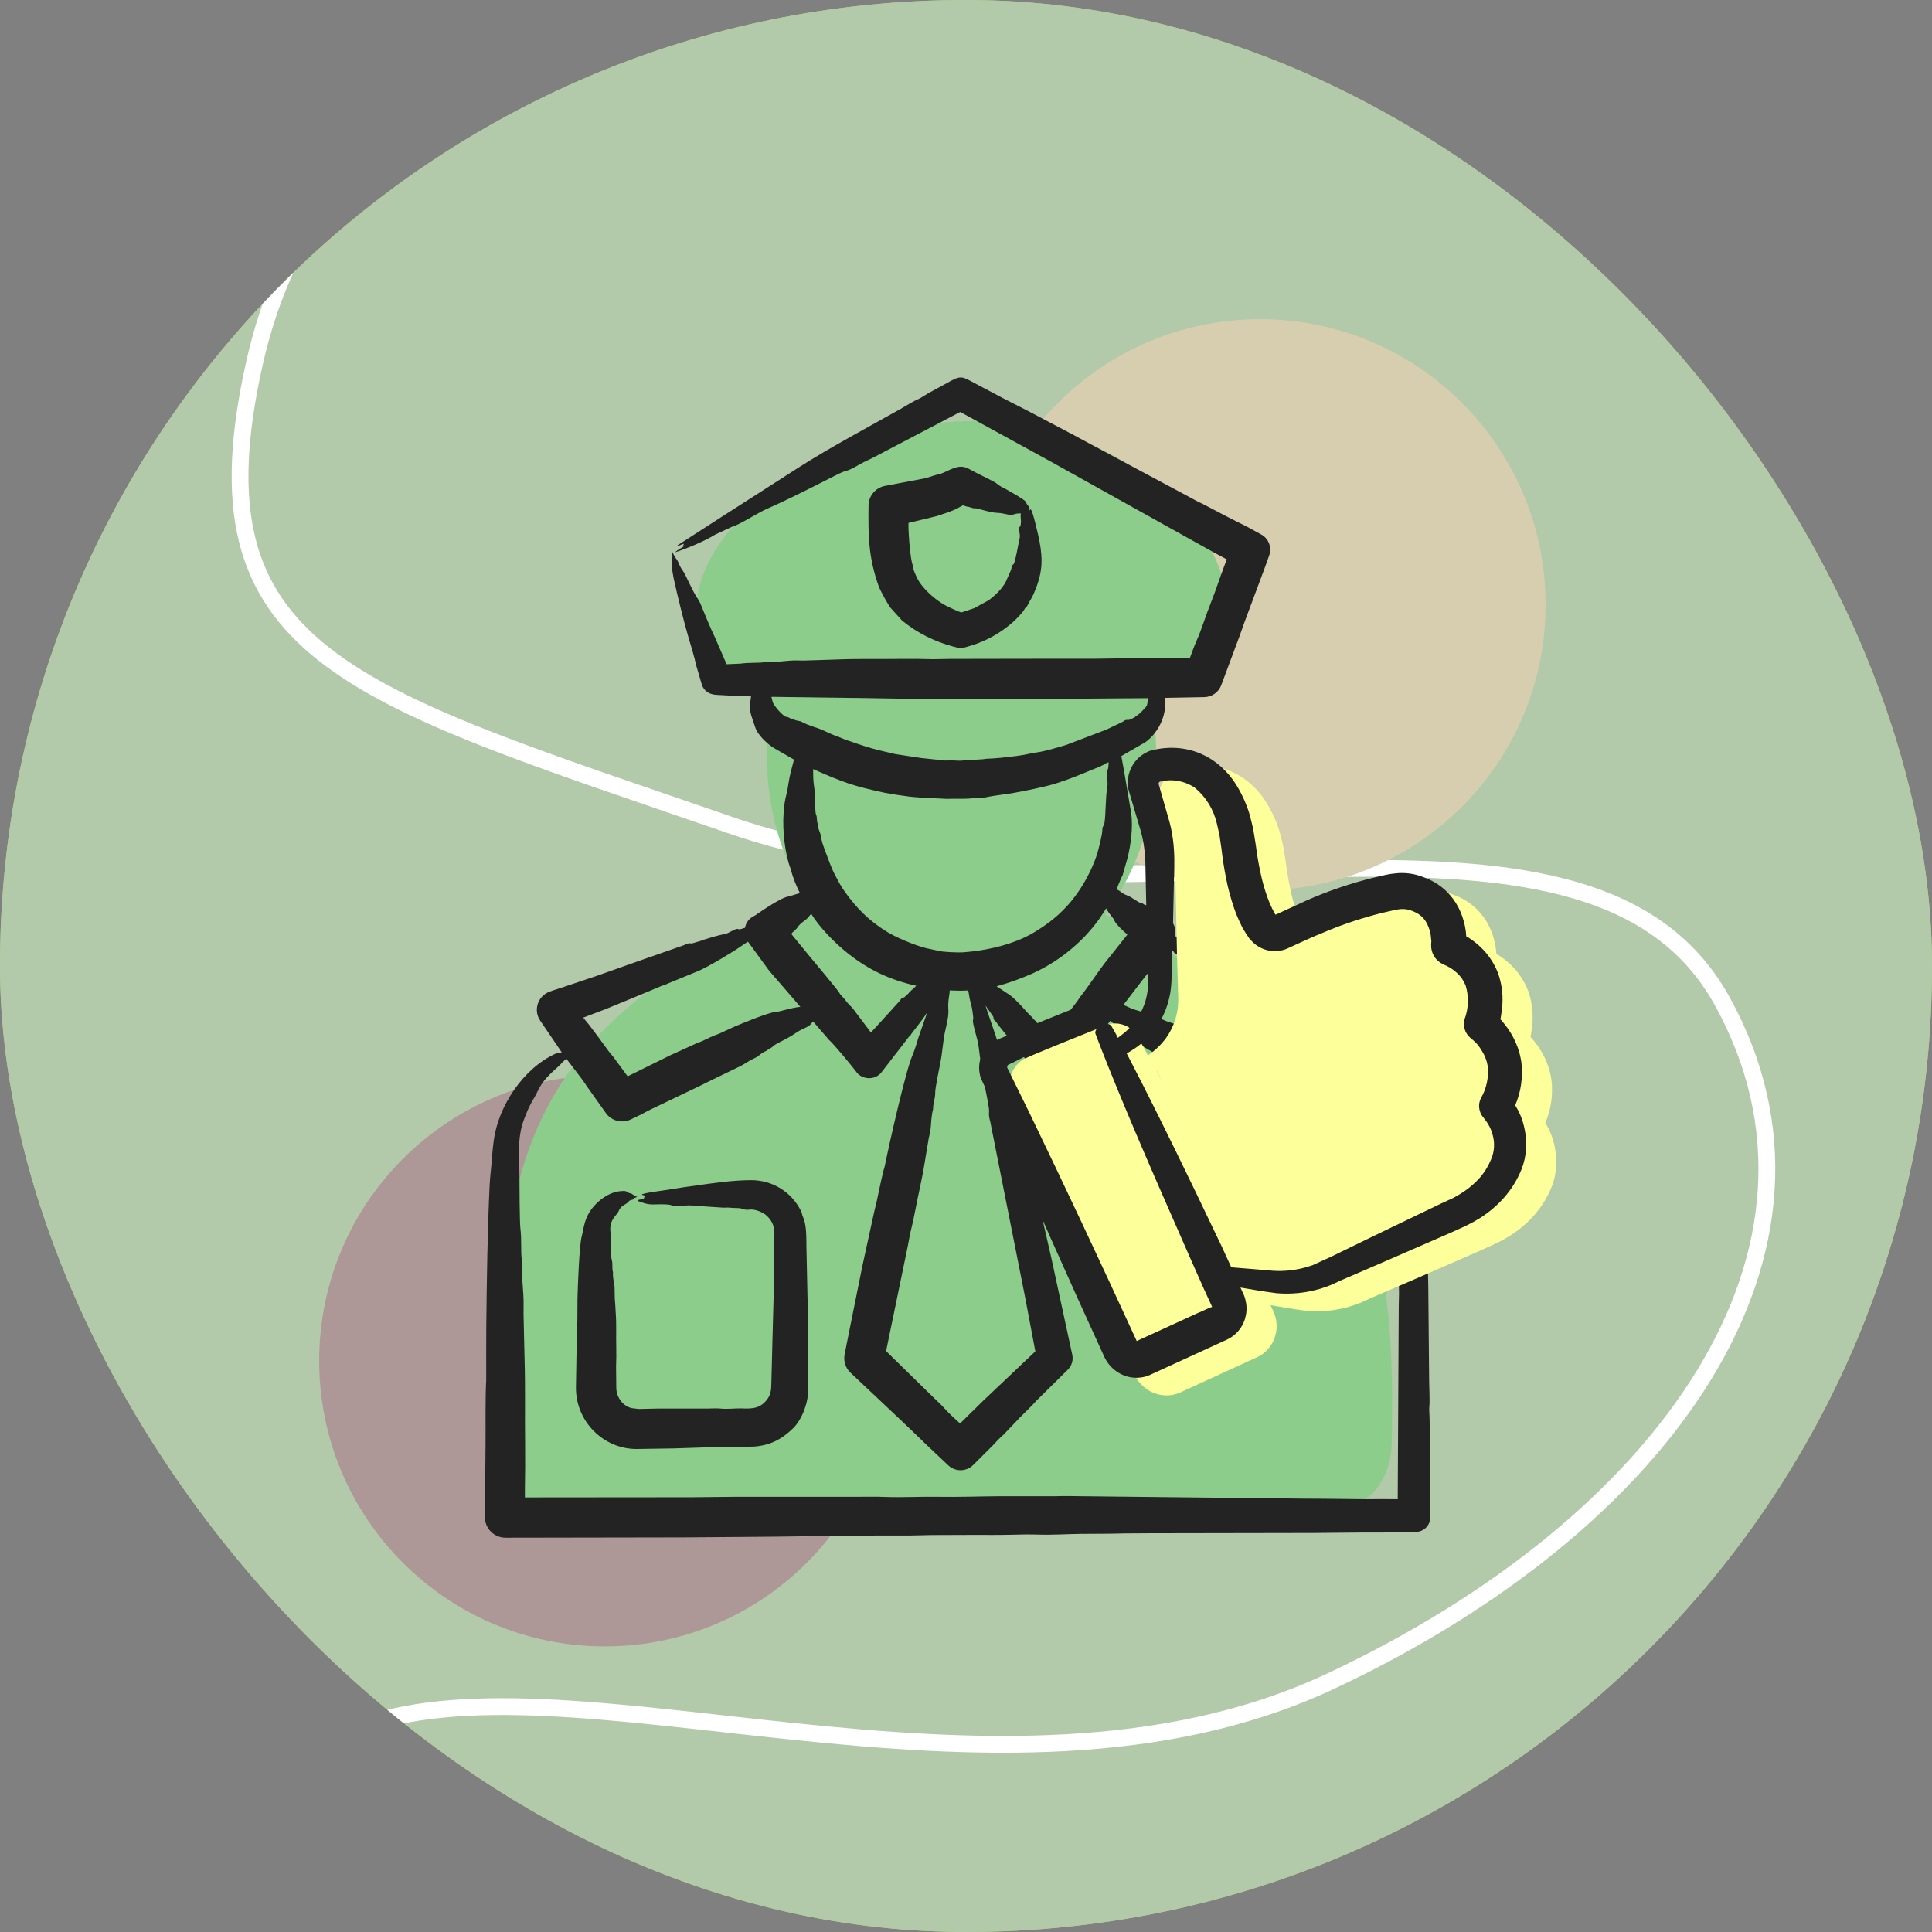
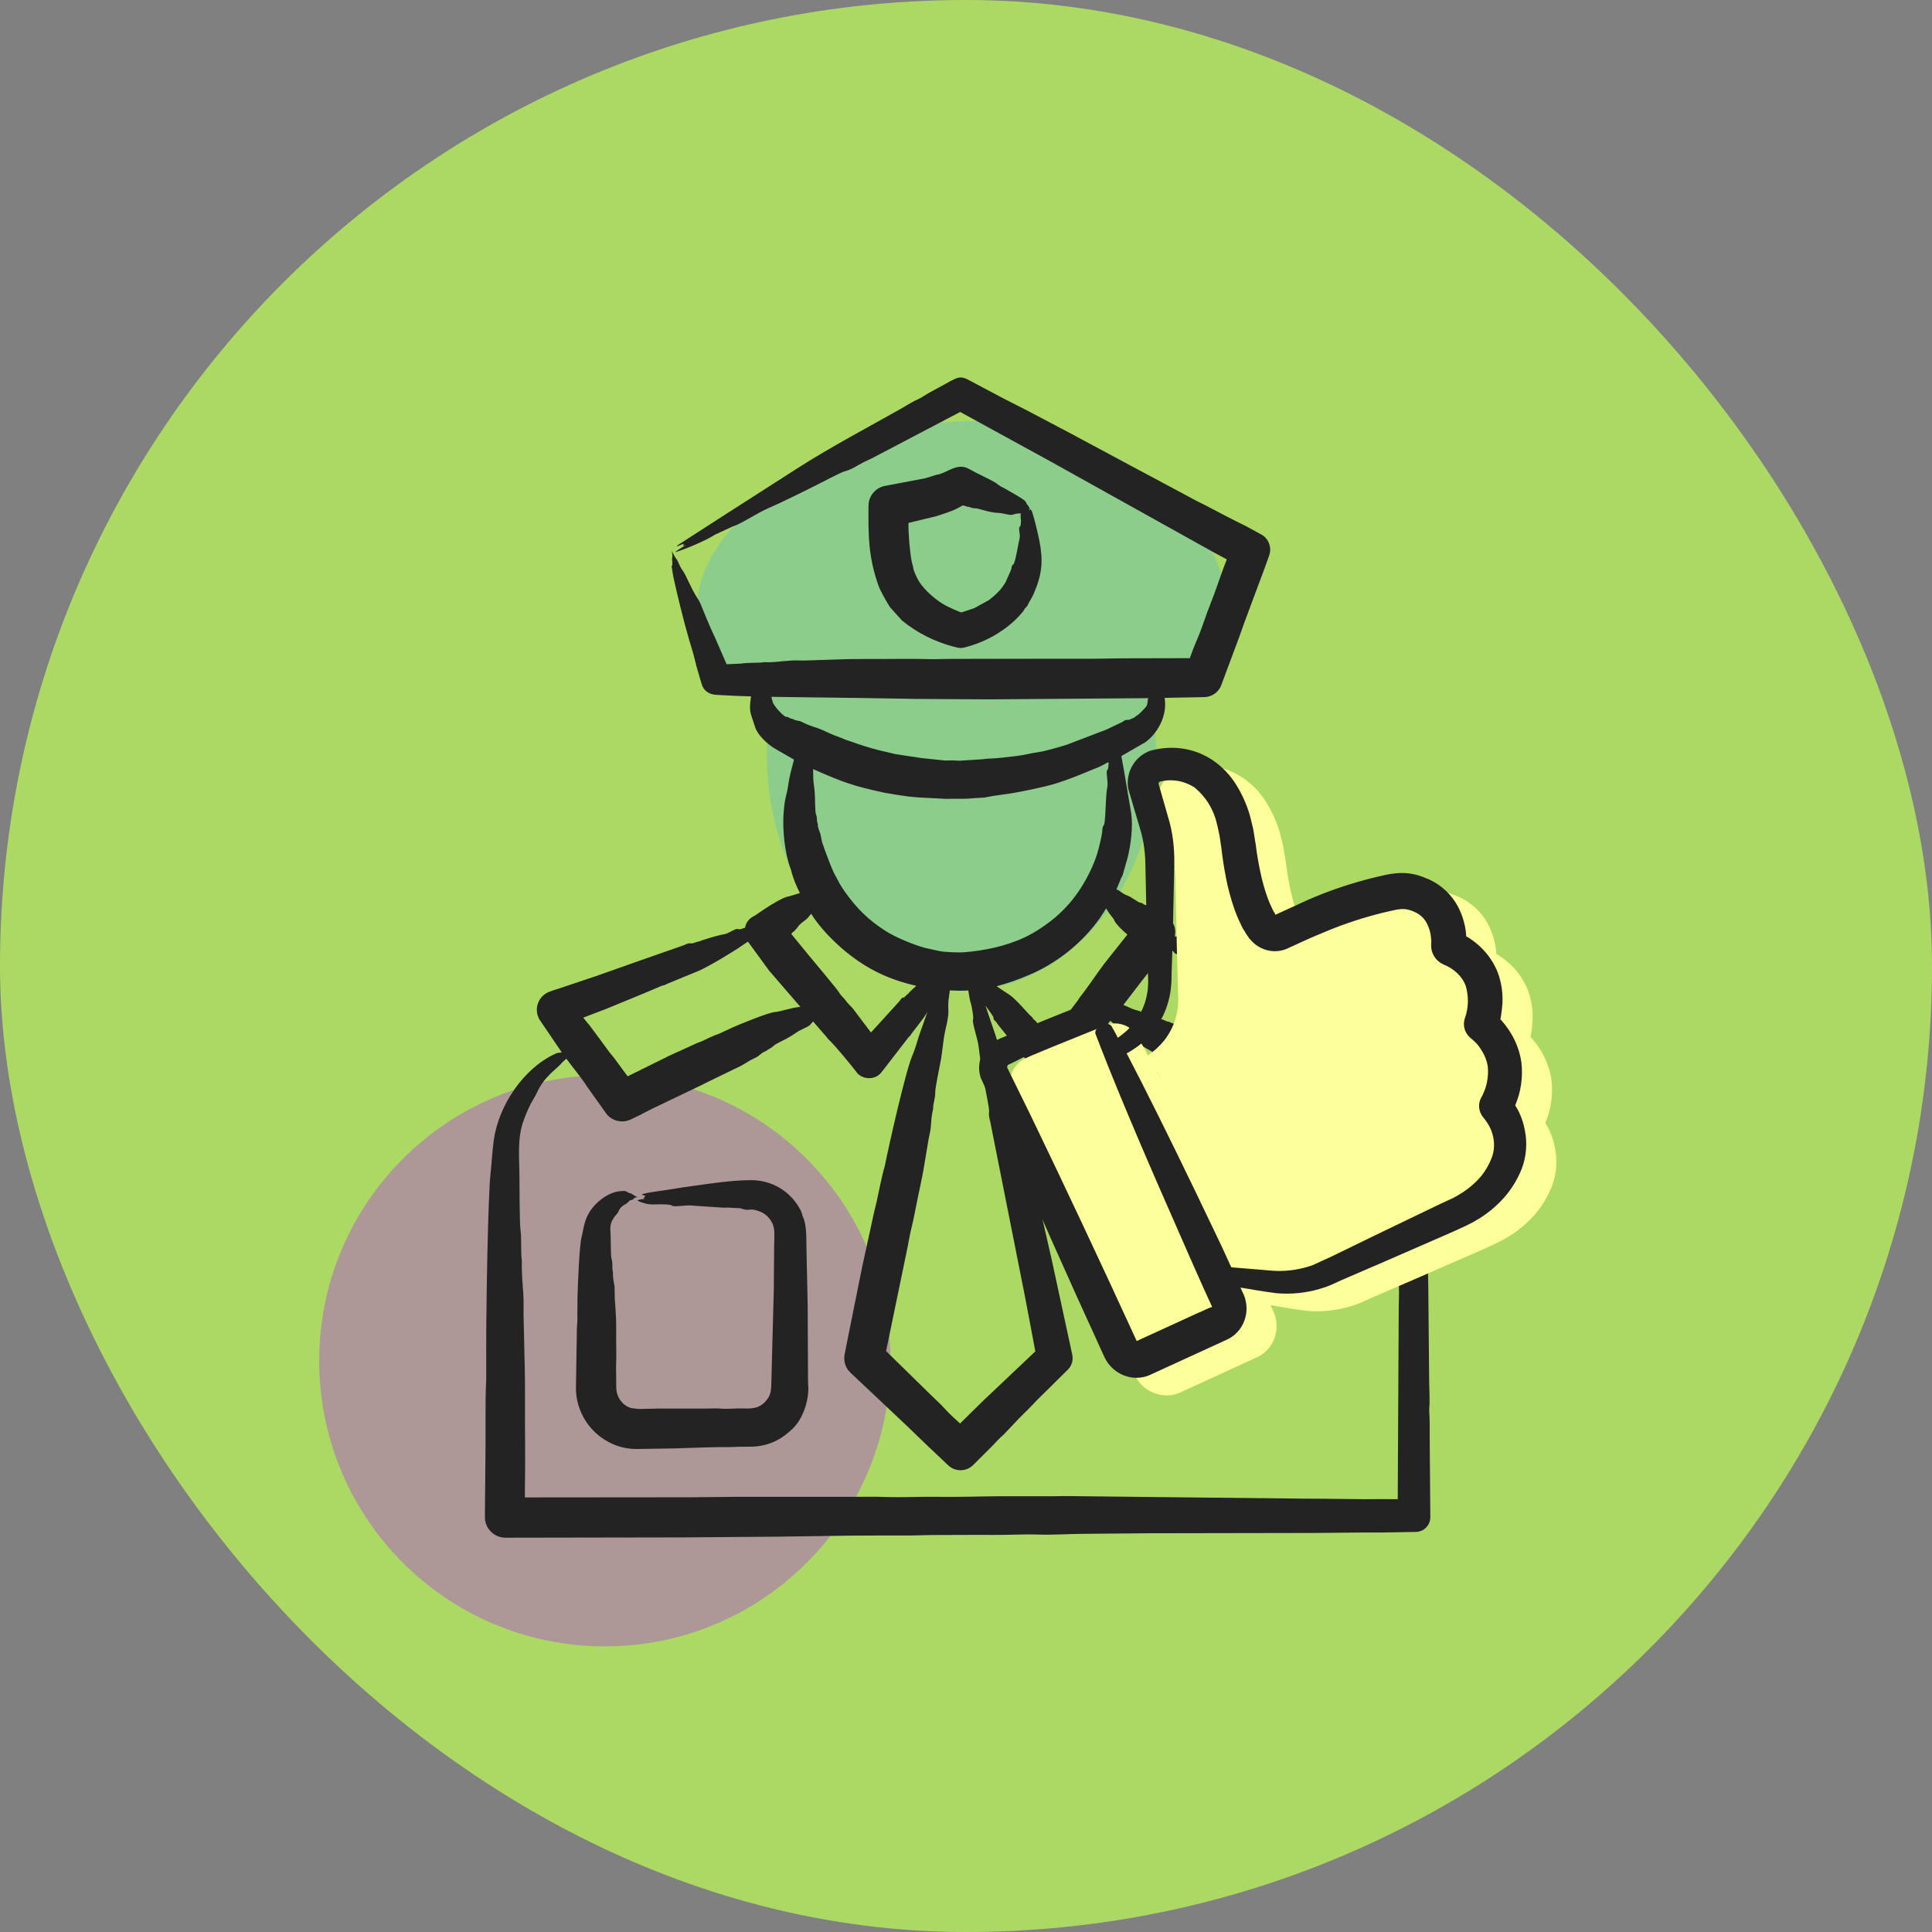
<svg xmlns="http://www.w3.org/2000/svg" width="115" height="115" viewBox="0 0 115 115" fill="none">
  <rect x="0" y="0" width="115" height="115" fill="#808080" stroke="none" />
  <g clip-path="url(#clip0_36608_233145)">
    <rect width="115" height="115" rx="57.5" fill="#ACD964" />
-     <path d="M105.873 6.35999e-08L9.127 5.48275e-09C4.086 2.45471e-09 -2.45471e-09 4.086 -5.48275e-09 9.127L-6.35999e-08 105.873C-6.66279e-08 110.914 4.086 115 9.127 115L105.873 115C110.914 115 115 110.914 115 105.873L115 9.127C115 4.086 110.914 6.66279e-08 105.873 6.35999e-08Z" fill="#B2C9AA" />
-     <path d="M40.906 0.491C33.728 1.843 28.058 4.294 23.866 7.817C19.811 11.226 17.113 15.659 15.773 21.139L15.647 21.672C14.67 26.003 14.537 29.331 15.198 32.012C15.855 34.675 17.306 36.743 19.591 38.544C21.889 40.356 25.025 41.893 29.038 43.473C33.049 45.052 37.889 46.658 43.587 48.625C54.856 52.516 67.454 51.438 78.407 51.221C83.856 51.112 88.913 51.219 93.131 52.301C97.368 53.387 100.801 55.469 102.937 59.328C107.143 66.924 106.275 74.9 101.845 82.126C97.427 89.334 89.462 95.809 79.421 100.522C69.299 105.274 57.694 104.649 47.138 103.553C41.837 103.002 36.817 102.334 32.317 102.139C28.097 101.956 24.408 102.195 21.45 103.305L20.869 103.538C16.685 105.334 13.669 107.201 11.779 109.121C9.9 111.031 9.162 112.96 9.434 114.932L8.444 115.068C8.118 112.707 9.035 110.483 11.066 108.419C13.087 106.366 16.238 104.438 20.474 102.619L20.783 102.491C23.995 101.201 27.964 100.949 32.36 101.14C36.9 101.336 41.983 102.012 47.241 102.559C57.803 103.656 69.151 104.238 78.996 99.617C88.92 94.959 96.706 88.596 100.993 81.603C105.269 74.628 106.063 67.04 102.062 59.812C100.095 56.26 96.936 54.309 92.883 53.27C88.81 52.225 83.876 52.112 78.427 52.221C67.582 52.436 54.744 53.535 43.261 49.57C37.582 47.61 32.708 45.993 28.671 44.403C24.635 42.814 21.388 41.234 18.971 39.329C16.541 37.413 14.945 35.163 14.227 32.252C13.514 29.359 13.678 25.858 14.672 21.452L14.802 20.9C16.188 15.229 18.994 10.606 23.223 7.052C27.582 3.388 33.426 0.882 40.721 -0.491L40.906 0.491Z" fill="white" />
    <path d="M36 98C45.389 98 53 90.389 53 81C53 71.611 45.389 64 36 64C26.611 64 19 71.611 19 81C19 90.389 26.611 98 36 98Z" fill="#AE9897" />
-     <path d="M75 53C84.389 53 92 45.389 92 36C92 26.611 84.389 19 75 19C65.611 19 58 26.611 58 36C58 45.389 65.611 53 75 53Z" fill="#D7CEB0" />
    <path d="M68.82 44.956C68.82 52.694 63.632 58.968 57.232 58.968C50.833 58.968 45.644 52.694 45.644 44.956C45.644 37.218 50.833 30.944 57.232 30.944C63.632 30.944 68.82 37.218 68.82 44.956Z" fill="#8DCD8B" />
    <path d="M73 36C73 40.456 64.384 42.893 55.377 42.893C46.37 42.893 41.5 40.456 41.5 36C41.5 31.544 48.945 25.06 57.952 25.06C66.959 25.06 73 31.544 73 36Z" fill="#8DCD8B" />
    <path d="M48.219 43.702C48.219 46.036 50.116 47.928 48.219 47.928C46.323 47.928 47 46.036 47 43.702C47 41.369 43.432 38.587 45.328 38.587C47.224 38.587 48.219 41.369 48.219 43.702Z" fill="#8DCD8B" />
    <path d="M67.5 43.702C67.5 46.036 68.142 47.928 66.245 47.928C64.349 47.928 66.245 47.148 66.245 44.814C66.245 42.481 68.325 38.587 70.221 38.587C72.117 38.587 67.5 41.369 67.5 43.702Z" fill="#8DCD8B" />
-     <path d="M82.845 85.717C82.845 92.506 72.596 90.812 65.248 90.812C57.9 90.812 30 93.789 30 87C30 74 26.5 57 59 51.5C84.322 60.416 82.845 78.928 82.845 85.717Z" fill="#8DCD8B" />
-     <path fill-rule="evenodd" clip-rule="evenodd" d="M77.809 75.264H77.753L77.823 75.255L77.809 75.264ZM77.722 75.334H77.723C77.723 75.343 77.722 75.334 77.722 75.334ZM79.982 75.299L79.939 74.373L79.919 72.046C79.883 70.984 78.978 70.087 77.832 70.097L76.914 70.132L75.194 70.185C75.106 70.212 75.111 70.138 74.831 70.185L72.851 70.256C71.482 70.37 70.558 70.658 69.255 70.926C68.348 71.113 68.789 71.129 68.826 71.191C68.808 71.237 68.701 71.349 68.814 71.349C68.69 71.391 68.553 71.395 68.499 71.455C68.7 71.656 69.202 71.75 69.44 71.684C69.441 71.684 69.841 71.681 69.895 71.755C69.986 71.88 70.473 71.699 70.755 71.764L72.006 71.887C72.088 71.887 72.171 71.869 72.252 71.887C72.415 71.916 72.655 71.888 72.728 71.94C72.871 72.043 73.036 71.993 73.211 71.993C73.287 71.993 73.365 72.011 73.442 72.011L75.747 72.046L77.84 72.081C77.84 72.081 77.895 72.152 77.835 72.152L77.724 75.273L77.449 75.264C77.158 75.255 76.869 75.317 76.578 75.273H74.041C73.808 75.273 73.575 75.299 73.341 75.299L70.115 75.308C69.989 75.308 69.862 75.326 69.736 75.326C69.488 75.308 69.241 75.299 68.992 75.308L68.509 75.317C68.515 75.317 68.501 75.352 68.438 75.352C68.429 75.352 68.439 75.343 68.433 75.343C68.433 74.899 68.299 74.847 68.332 74.55L68.294 74.25C68.291 73.992 68.226 74.125 68.212 73.686C68.201 73.342 68.186 72.861 68.124 72.539C68.087 72.349 68.059 72.163 68.118 71.975C68.132 71.93 68.004 71.773 68.17 71.631C68.28 71.537 68.186 71.462 68.308 71.42C68.416 71.383 68.279 71.362 68.499 71.243C68.351 71.156 68.339 71.094 68.276 71.058C68.194 71.023 68.102 70.997 68.023 70.926C67.972 70.861 67.221 70.86 66.787 71.772C66.624 72.117 66.611 72.725 66.467 73.077C66.362 73.335 66.182 75.153 66.248 75.687C66.374 76.722 67.358 77.616 68.402 77.653L71.019 77.715L72.404 77.688C73.025 77.683 74.231 77.688 74.767 77.635L76.999 77.565L77.713 77.538C78.679 77.588 79.415 77.06 79.839 76.19C79.956 75.949 80.002 75.564 79.982 75.299ZM68.509 75.317H68.499C68.5 75.317 68.502 75.308 68.503 75.317H68.509ZM61.279 30.386H61.291L61.225 30.422C61.241 30.404 61.26 30.395 61.279 30.386ZM60.773 31.021C60.761 31.149 60.769 31.303 60.706 31.348C60.581 31.437 60.763 31.81 60.685 32.07C60.641 32.22 60.427 33.528 60.324 33.587C60.2 33.657 60.221 33.811 60.181 33.922L59.869 34.627C59.615 35.088 59.277 35.397 58.877 35.712L57.998 36.197L57.239 36.452C57.12 36.449 56.395 36.101 56.249 36.02C55.705 35.72 55.086 35.176 54.736 34.663C54.617 34.487 54.376 33.979 54.362 33.816C54.353 33.702 54.303 33.587 54.277 33.464C54.159 32.915 54.063 31.722 54.075 31.127L55.755 30.721C56.18 30.572 56.622 30.457 57.027 30.236C57.123 30.183 57.22 30.131 57.316 30.078L57.562 30.157C57.725 30.157 57.881 30.279 58.044 30.254C58.172 30.235 58.907 30.517 59.374 30.527C59.745 30.536 60.127 30.704 60.294 30.633C60.454 30.571 60.611 30.554 60.771 30.562C60.725 30.676 60.776 30.961 60.773 31.021ZM61.303 30.281L61.214 30.122C60.926 29.806 61.312 29.968 60.505 29.478L59.803 29.073C59.352 28.861 59.376 28.794 59.225 28.711C58.662 28.401 58.266 28.242 57.674 27.909C57.02 27.54 56.466 28.074 55.884 28.235C55.727 28.253 55.581 28.314 55.431 28.359C55.305 28.394 55.182 28.438 55.054 28.473C54.976 28.491 54.893 28.5 54.815 28.517L52.725 28.914C52.151 29.002 51.705 29.487 51.698 30.087C51.679 31.875 51.685 33.164 52.302 34.892C52.395 35.152 52.826 35.934 53.008 36.179L53.693 36.937C54.594 37.674 55.626 38.189 56.752 38.489C57.213 38.612 57.233 38.602 57.804 38.427C58.708 38.151 59.523 37.691 60.24 37.078C60.417 36.928 60.905 36.442 60.988 36.25C61.034 36.142 61.09 36.208 61.21 35.941C61.275 35.796 61.419 35.602 61.542 35.315C62.034 34.167 62.102 33.394 61.865 32.167C61.828 31.974 61.491 30.475 61.373 30.343C61.332 30.296 61.302 30.346 61.294 30.378H61.292L61.248 30.281C61.277 30.316 61.32 30.298 61.303 30.281ZM48.114 82.591C48.135 83.42 47.774 84.466 47.2 85.024C46.511 85.694 45.807 86.046 44.843 86.109L44 86.117C43.83 86.117 43.66 86.135 43.489 86.135C43.005 86.135 42.521 86.135 42.037 86.153L40.136 86.215L37.903 86.25C35.957 86.265 34.262 84.64 34.282 82.573L34.332 79.558C34.337 79.267 34.331 78.976 34.366 78.685L34.373 77.336C34.39 76.564 34.48 74.138 34.625 73.598C34.734 73.189 34.719 72.971 34.915 72.487C35.224 71.723 36.1 70.991 36.87 70.909C37.344 70.858 37.246 70.93 37.436 71.006C37.533 71.044 37.588 71.032 37.656 71.094C37.797 71.191 37.795 71.2 37.938 71.244C37.833 71.288 37.732 71.297 37.68 71.394C37.651 71.437 37.501 71.401 37.407 71.535C37.287 71.706 36.955 71.727 36.818 72.108C36.742 72.318 36.256 72.578 36.335 73.316C36.367 73.615 36.34 74.75 36.405 74.956C36.493 75.233 36.414 75.462 36.484 75.714C36.489 75.731 36.491 75.74 36.489 75.758C36.467 76.04 36.54 76.305 36.58 76.578L36.593 77.274C36.622 77.565 36.63 77.856 36.65 78.147C36.702 78.844 36.663 79.549 36.682 80.246C36.692 80.607 36.683 80.968 36.671 81.33L36.683 82.626C36.697 83.176 37.072 83.688 37.593 83.817L38.024 83.869L39.158 83.843H42.106C42.36 83.843 42.62 83.817 42.871 83.843C43.3 83.887 43.722 83.826 44.148 83.834C44.812 83.864 45.298 83.837 45.714 83.226C45.905 82.945 45.905 82.626 45.915 82.3L45.98 79.725L46.061 76.71C46.063 76.631 46.063 76.543 46.061 76.454L46.082 74.083C46.081 73.423 46.218 72.924 45.648 72.372C45.417 72.148 44.921 71.956 44.605 72.002C44.295 72.047 44.146 71.917 44.009 71.914C43.817 71.905 43.626 71.905 43.434 71.887C43.316 71.87 43.193 71.887 43.072 71.887L41.243 71.764C40.843 71.701 40.113 71.878 39.983 71.755C39.913 71.69 39.524 71.688 39.424 71.685C39.071 71.673 38.729 71.75 38.307 71.605C38.115 71.539 38.075 71.546 37.938 71.455C38.014 71.397 38.254 71.383 38.399 71.35C38.233 71.35 38.382 71.245 38.42 71.191C38.381 71.148 38.079 71.129 38.277 71.067C38.62 70.96 39.667 70.846 40.136 70.759C40.531 70.688 40.932 70.635 41.332 70.582C42.407 70.427 43.635 70.247 44.717 70.247C45.96 70.247 47.079 70.925 47.65 72.028C47.77 72.261 47.717 72.265 47.795 72.434C48.023 72.924 47.993 73.714 48.002 74.25L48.077 77.733L48.096 82.221L48.114 82.591ZM81.334 89.239C81.955 89.23 82.577 89.23 83.198 89.239L83.258 77.821C83.259 77.547 83.272 77.274 83.275 76.992C83.279 76.416 83.219 75.833 83.325 75.282C83.379 74.998 83.375 73.193 83.382 72.716C83.394 71.975 83.403 71.226 83.428 70.494L83.479 68.334C83.457 67.03 82.77 66.047 82.729 65.715C82.704 65.516 82.472 65.204 82.364 65.028C81.913 64.293 81.013 63.635 80.346 63.114L79.796 63.89C79.728 63.996 79.675 64.102 79.604 64.199L78.294 66.165C77.962 66.682 77.376 66.868 76.852 66.632L73.391 65.072L71.827 64.296C71.733 64.252 71.644 64.19 71.551 64.146L70.549 63.626L69.696 63.211C68.967 62.833 68.257 62.445 67.574 61.986C67.41 61.875 67.276 61.701 66.914 61.457L66.086 60.76L65.676 61.316L65.016 62.188L63.297 64.093C62.91 64.49 62.274 64.49 61.879 64.102L61.469 63.573L60.134 61.897L59.391 60.972C59.358 60.928 59.335 60.883 59.304 60.839C59.24 60.754 59.119 60.722 59.138 60.566C59.146 60.508 58.721 59.957 58.66 59.852C58.749 60.134 58.84 60.407 58.936 60.681C59.372 61.914 59.806 63.352 60.19 64.613C60.526 65.72 60.881 67.383 61.137 68.519L61.433 69.823C61.536 70.176 61.54 70.416 61.576 70.52L62.052 72.574L62.592 74.937L63.826 80.642C63.896 80.977 63.787 81.303 63.566 81.523L62.281 82.793L61.692 83.375C61.377 83.727 61.027 84.054 60.694 84.389L59.757 85.376C59.511 85.588 59.29 85.826 59.069 86.064L57.919 87.21C57.507 87.615 56.843 87.615 56.43 87.21L55.235 86.082C53.712 84.595 52.16 83.168 50.615 81.7C50.319 81.418 50.203 81.012 50.272 80.633L50.49 79.531L51.33 75.36L52.036 72.125C52.079 71.931 52.135 71.737 52.178 71.543C52.297 71.001 52.509 69.915 52.654 69.453C52.668 69.409 52.676 69.365 52.686 69.312C52.912 68.171 53.908 63.75 54.3 62.849C54.456 62.479 54.569 62.091 54.686 61.703L55.2 60.24C54.952 60.672 54.269 61.489 54.233 61.562C54.147 61.74 54.107 61.664 54.076 61.747L52.461 63.837C52.024 64.366 51.267 64.209 50.998 63.837C50.812 63.579 49.657 62.167 49.334 61.888C49.222 61.791 49.246 61.751 49.055 61.562L48.401 60.804C48.347 60.857 48.297 60.91 48.252 60.971C48.133 61.139 47.724 61.229 47.346 61.501C47.025 61.731 46.666 61.901 46.316 62.082C45.943 62.276 46.046 62.302 45.829 62.409L45.566 62.576C45.376 62.638 45.237 62.788 45.081 62.902L44.641 63.123C44.47 63.237 44.287 63.334 44.111 63.44L42.093 64.419C41.974 64.472 41.863 64.542 41.745 64.595L38.745 66.032C38.529 66.138 38.32 66.253 38.103 66.367L37.551 66.632C37.021 66.887 36.394 66.72 36.063 66.253L34.898 64.613C34.764 64.356 33.731 63.066 33.711 63.017L33.449 63.255C33.221 63.576 32.402 64.046 31.965 65.027C31.916 65.141 31.845 65.265 31.775 65.38C31.524 65.785 31.339 66.226 31.172 66.684C30.766 67.778 30.921 68.957 30.92 70.114C30.919 70.448 30.929 72.775 30.978 73.156C31.061 73.803 30.987 74.444 31.058 74.99C31.062 75.016 31.064 75.06 31.063 75.087C31.041 75.774 31.112 76.418 31.152 77.079C31.178 77.476 31.158 77.873 31.164 78.261L31.224 80.897C31.274 82.59 31.236 84.283 31.256 85.975C31.265 86.857 31.258 87.73 31.244 88.612C31.241 88.788 31.242 88.965 31.245 89.132L41.22 89.123C42.048 89.114 42.877 89.106 43.706 89.097H50.855C51.474 89.097 52.102 89.079 52.714 89.106C53.752 89.141 54.777 89.079 55.809 89.097C57.033 89.116 58.306 89.07 59.537 89.061H62.796C63.073 89.053 63.35 89.053 63.626 89.053L70.77 89.132L76.623 89.194C77.315 89.211 78.004 89.203 78.695 89.211L81.334 89.239ZM35.08 60.434L36.079 60.055L38.347 59.12L39.372 58.688C39.492 58.624 39.446 58.708 39.722 58.556L41.61 57.78C42.222 57.505 43.635 56.666 44.185 56.273C44.295 56.193 44.409 56.123 44.522 56.052L45.776 57.771L47.64 59.931C47.086 59.982 46.405 60.229 46.138 60.24C45.777 60.254 44.123 60.931 43.65 61.139L42.79 61.536C42.491 61.631 42.063 61.846 41.756 61.986C41.66 62.03 41.558 62.056 41.463 62.1L39.874 62.824L37.359 64.067L36.513 62.92C36.443 62.824 36.356 62.744 36.285 62.647L35.482 61.554L35.079 61.016C34.96 60.866 34.837 60.734 34.725 60.584C34.721 60.584 34.718 60.575 34.715 60.575L35.08 60.434ZM47.255 55.444L47.393 55.294C47.5 55.211 47.44 55.127 47.914 54.783C48.133 54.623 48.183 54.481 48.289 54.395C48.783 55.215 49.711 56.143 50.425 56.713C51.712 57.742 52.966 58.32 54.542 58.679L54.138 59.05C54.1 59.094 54.076 59.147 54.032 59.173C53.905 59.256 53.857 59.373 53.788 59.376C53.64 59.383 53.617 59.511 53.544 59.588L52.424 60.822L51.842 61.457L50.778 60.046C50.656 59.899 50.453 59.729 50.323 59.535C50.216 59.376 50.049 59.27 49.96 59.094C49.884 58.941 48.366 57.137 48.12 56.837L47.101 55.593C47.142 55.532 47.189 55.47 47.255 55.444ZM47.14 42.783C46.982 42.769 46.955 42.668 46.802 42.668C46.645 42.668 46.034 41.994 45.989 41.769C45.97 41.672 45.939 41.584 45.92 41.478L50.593 41.54H50.785L54.475 41.601L57.093 41.619C57.71 41.619 58.327 41.628 58.941 41.628L68.359 41.557C68.292 41.605 68.34 41.947 68.205 42.086C68.001 42.297 67.892 42.457 67.611 42.633C67.568 42.659 67.536 42.712 67.483 42.73C67.377 42.759 67.232 42.862 67.155 42.853C66.927 42.827 66.92 42.931 66.75 43.003L65.861 43.426L63.53 44.317C63.262 44.412 62.147 44.726 61.879 44.758C61.484 44.805 61.024 44.937 60.467 45.005C59.886 45.076 59.321 45.145 58.734 45.163C58.667 45.163 58.6 45.181 58.534 45.19L57.292 45.269C57.142 45.287 56.99 45.278 56.839 45.269C56.589 45.243 56.337 45.295 56.088 45.252L54.824 45.119L53.31 44.89L52.298 44.652C51.776 44.526 51.125 44.309 50.607 44.123C50.504 44.088 50.394 44.061 50.293 44.017C50.096 43.929 49.896 43.85 49.688 43.779C49.299 43.629 48.932 43.417 48.528 43.294C48.357 43.25 48.201 43.17 48.033 43.118L47.649 42.933C47.484 42.897 47.307 42.88 47.165 42.783C47.158 42.783 47.149 42.783 47.14 42.783ZM48.934 50.127C49.009 50.321 49.059 50.524 49.142 50.718C49.328 51.185 49.475 51.661 49.714 52.102C49.958 52.554 50.016 52.699 50.309 53.108C51.021 54.101 51.713 54.779 52.731 55.426C53.316 55.798 54.421 56.256 55.098 56.431L55.869 56.599C56.089 56.672 57.072 56.705 57.316 56.687C58.561 56.596 59.881 56.321 61.011 55.788C61.648 55.488 62.443 54.945 62.955 54.483C63.501 53.989 63.908 53.512 64.321 52.878C64.721 52.267 65.117 51.46 65.323 50.771C65.401 50.511 65.609 49.68 65.612 49.449C65.616 49.142 65.715 49.16 65.736 49.025C65.834 48.419 65.793 47.495 65.912 46.839C65.977 46.478 65.795 45.922 65.923 45.816C65.983 45.767 65.983 45.485 65.991 45.375L65.881 45.41C65.553 45.615 65.296 45.699 64.949 45.842C64.201 46.152 63.595 46.402 62.816 46.645C62.168 46.847 60.889 47.103 60.222 47.218L59.12 47.377C58.95 47.403 58.78 47.438 58.61 47.473L57.975 47.509C57.547 47.562 57.119 47.544 56.7 47.544C56.586 47.544 56.472 47.553 56.36 47.553L54.794 47.473C54.047 47.424 54.144 47.413 53.402 47.315L52.672 47.191C50.784 46.786 50.206 46.578 48.4 45.78C48.408 46.093 48.395 46.409 48.445 46.724C48.538 47.319 48.498 47.734 48.539 48.302C48.558 48.556 48.615 48.471 48.623 48.725C48.632 49.031 48.682 48.995 48.68 49.052C48.669 49.254 48.767 49.439 48.832 49.633L48.934 50.127ZM58.947 66.782L59.095 67.532L60.27 73.448L61.031 77.283L61.627 80.439L58.516 83.384L57.234 84.645C57.205 84.68 57.177 84.707 57.148 84.733C56.843 84.451 56.53 84.178 56.252 83.869C56.028 83.614 55.767 83.384 55.525 83.146L52.743 80.422C52.752 80.387 52.759 80.343 52.767 80.307L54.046 74.118C54.096 73.871 54.13 73.633 54.186 73.386C54.3 72.919 54.407 72.443 54.496 71.966C54.667 71.05 54.897 70.141 55.038 69.216L55.276 67.787C55.316 67.576 55.378 67.364 55.398 67.144C55.434 66.782 55.436 66.421 55.535 66.05C55.539 66.033 55.541 66.015 55.541 65.998C55.537 65.673 55.68 65.371 55.669 64.992C55.664 64.804 55.923 63.496 55.956 63.344C56.108 62.629 56.127 61.921 56.272 61.316C56.621 59.867 56.324 60.339 56.508 59.182C56.52 59.103 56.529 59.023 56.529 58.953C56.85 58.962 57.173 58.979 57.494 58.962C57.541 58.962 57.587 58.953 57.634 58.953C57.696 59.264 57.702 59.464 57.809 59.799C57.837 59.887 57.965 60.576 57.922 60.681C57.842 60.873 58.209 61.838 58.257 62.339C58.311 62.907 58.531 64.147 58.64 64.754C58.685 65.002 58.895 65.998 58.873 66.147C58.845 66.359 58.887 66.571 58.947 66.782ZM67.026 55.558L67.107 55.629L65.741 57.348C65.209 58.055 64.812 58.687 64.272 59.367C64.225 59.429 64.193 59.499 64.147 59.561L63.625 60.249C63.478 60.489 63.487 60.414 63.367 60.593C63.304 60.69 63.247 60.795 63.179 60.892C63.087 61.025 62.976 61.139 62.904 61.28L62.546 61.739L61.781 60.937C61.692 60.848 61.634 60.734 61.519 60.672C61.466 60.642 61.537 60.615 61.367 60.487C61.235 60.387 60.509 59.502 60.092 59.217L59.319 58.706C60.081 58.497 60.512 58.341 61.224 58.045C62.896 57.347 64.412 56.138 65.462 54.659L65.846 54.068C66.042 54.459 66.251 54.589 66.343 54.818C66.419 55.006 66.871 55.431 67.026 55.558ZM68.855 57.26L69.317 56.687C69.37 56.608 69.429 56.528 69.49 56.458C69.571 56.506 69.851 56.592 69.877 56.678C69.927 56.84 70.42 56.823 70.704 57.004L71.869 57.569C71.947 57.595 72.033 57.613 72.106 57.657C72.256 57.746 72.495 57.812 72.547 57.877C72.699 58.064 72.775 58.01 72.994 58.106L74.95 58.882L76.165 59.367C76.569 59.526 76.963 59.702 77.37 59.843C77.782 59.98 78.811 60.447 79.274 60.637L78.31 62.039C78.211 62.189 78.113 62.347 78.002 62.488C77.815 62.718 77.693 63 77.486 63.22L76.89 64.04C75.783 63.555 74.678 63.004 73.578 62.497C73.461 62.444 73.334 62.4 73.221 62.339L71.187 61.404L70.471 61.13C70.365 61.086 70.269 61.016 70.156 60.989C69.966 60.945 69.766 60.928 69.595 60.822C69.449 60.78 69.545 60.845 69.298 60.725C69.106 60.631 69.066 60.695 68.908 60.628C68.511 60.46 68.02 60.222 67.635 60.126C67.313 60.045 67.191 59.94 66.868 59.817L68.032 58.3L68.855 57.26ZM80.503 62.876C80.524 62.894 80.54 62.911 80.562 62.929C80.539 62.92 80.516 62.903 80.492 62.894C80.496 62.885 80.499 62.885 80.503 62.876ZM80.681 62.815C80.635 62.815 80.591 62.815 80.545 62.815L80.599 62.726C80.634 62.753 80.663 62.788 80.681 62.815ZM85.137 90.147L85.104 86.056C85.091 85.385 85.12 84.707 85.077 84.037C85.07 83.957 85.07 83.86 85.077 83.781C85.117 83.335 85.071 82.636 85.068 82.132L85.018 76.701C84.991 74.544 84.919 72.681 84.804 70.529C84.697 68.512 84.706 67.069 83.603 65.292C82.914 64.183 81.854 63.15 80.663 62.629L80.95 62.224C81.046 62.065 81.135 61.906 81.237 61.748L81.899 60.769L82.076 60.46C82.259 59.958 82.003 59.402 81.504 59.226C80.375 58.818 79.26 58.38 78.122 58C78.017 57.965 77.916 57.921 77.811 57.886C77.615 57.824 77.418 57.762 77.224 57.7C76.813 57.563 75.915 57.224 75.543 57.136C75.416 57.106 75.536 57.086 75.192 57.004L73.258 56.343C72.494 56.088 70.77 55.846 69.923 55.734C70.063 55.109 69.72 54.66 69.181 54.377L68.753 54.139C68.692 54.103 68.643 54.042 68.57 54.024C68.449 53.98 68.309 53.971 68.22 53.874C68.072 53.874 68.028 53.733 67.881 53.733C67.749 53.733 67.43 53.419 67.032 53.274C66.79 53.187 66.585 52.948 66.454 52.948L66.701 52.349C66.726 52.228 66.805 52.224 66.873 51.917L67.118 51.061C67.315 50.253 67.442 49.275 67.338 48.434L66.916 45.939L66.746 45.004L68.169 44.184C68.897 43.663 69.401 42.697 69.35 41.812C69.344 41.724 69.336 41.636 69.327 41.539L71.69 41.495C72.129 41.486 72.536 41.213 72.695 40.781L73.77 37.898C73.88 37.616 73.969 37.316 74.077 37.034L75.29 33.78L75.542 33.075C75.72 32.599 75.52 32.043 75.058 31.805L74.187 31.329C73.766 31.117 73.344 30.915 72.927 30.694C72.357 30.403 71.796 30.086 71.218 29.813L70.235 29.284L66.224 27.141L63.814 25.845L61.155 24.443L59.753 23.729L58.255 22.935C57.174 22.374 57.29 22.277 56.233 22.874C55.787 23.129 55.316 23.35 54.89 23.632C54.837 23.667 54.774 23.702 54.717 23.729C54.322 23.898 53.984 24.128 53.613 24.337C51.67 25.431 49.493 26.586 47.619 27.776L43.037 30.712L40.357 32.44C40.114 32.642 40.588 32.385 40.699 32.369C40.695 32.396 40.689 32.413 40.685 32.44C40.685 32.441 40.545 32.565 40.752 32.466C40.773 32.457 40.795 32.457 40.819 32.449C40.681 32.537 40.264 32.772 40.187 32.872C40.855 32.669 42.02 32.174 42.564 31.823L43.67 31.311C43.951 31.267 45.127 30.514 45.649 30.288C46.469 29.935 47.775 29.288 48.59 28.878C48.897 28.723 50.063 28.111 50.267 28.058C50.741 27.935 50.986 27.726 51.393 27.52C51.571 27.432 51.753 27.353 51.928 27.264L57.155 24.522L62.547 27.476L72.33 32.925L73.023 33.295C72.692 34.123 72.401 35.076 72.041 35.967C71.755 36.681 71.543 37.413 71.23 38.127C71.08 38.462 70.953 38.823 70.822 39.176L66.922 39.185C66.305 39.194 65.689 39.202 65.074 39.211H61.913L56.557 39.22C56.223 39.22 55.889 39.238 55.555 39.238C54.902 39.22 54.248 39.211 53.594 39.22C52.336 39.238 51.078 39.202 49.82 39.255L47.866 39.317C47.572 39.317 47.279 39.299 46.985 39.326C46.496 39.361 46.016 39.44 45.506 39.414C45.482 39.414 45.454 39.414 45.431 39.423C45.281 39.462 44.501 39.433 44.069 39.502L43.25 39.537L42.557 37.942C42.261 37.336 41.951 36.554 41.685 35.914C41.645 35.817 41.587 35.72 41.528 35.632C41.112 35.001 40.853 34.247 40.622 33.939C40.44 33.696 40.363 33.405 40.305 33.33C40.182 33.189 40.092 32.995 39.986 32.793C40.067 33.193 39.994 33.191 40.004 33.286C40.06 33.807 39.957 33.593 39.989 33.771C40.025 33.992 40.051 34.212 40.102 34.441C40.308 35.386 40.718 37.063 40.988 37.968C41.153 38.515 41.322 39.07 41.446 39.626L41.771 40.737C41.907 41.163 42.25 41.348 42.69 41.363C43.359 41.407 44.032 41.433 44.705 41.451C44.563 42.398 44.67 42.398 44.95 43.285C45.092 43.739 45.642 44.258 46.068 44.528L47.262 45.215C47.146 45.64 46.991 46.216 46.933 46.635C46.815 47.477 46.724 47.352 46.644 48.372C46.565 49.387 46.712 50.8 47.066 51.731C47.077 51.758 47.088 51.793 47.095 51.819C47.184 52.22 47.422 52.79 47.612 53.16L46.941 53.362C46.56 53.385 45.331 54.22 44.986 54.464C44.824 54.579 44.456 54.675 44.343 55.231C44.252 55.231 44.038 55.36 43.939 55.302C43.804 55.224 43.378 55.572 43.105 55.61C42.8 55.653 42.169 55.848 41.856 55.946C41.775 55.972 41.7 56.016 41.617 56.034C41.44 56.07 41.202 56.174 41.139 56.157C40.969 56.112 40.825 56.222 40.655 56.281L38.183 57.145L35.49 58.097L33.308 58.829C33.061 58.91 32.673 59.013 32.478 59.146C31.946 59.49 31.795 60.204 32.142 60.733L33.437 62.638C33.218 62.679 33.217 62.651 33.071 62.717C31.158 63.582 29.673 65.817 29.392 67.866C29.287 68.629 29.279 69.143 29.199 69.858C29.176 70.07 29.159 70.29 29.147 70.511C29.019 73.088 28.972 76.294 28.946 78.931C28.937 79.936 28.943 80.932 28.941 81.937C28.941 82.026 28.943 82.114 28.939 82.193C28.878 83.341 28.913 84.873 28.9 86.073L28.863 90.296C28.859 90.975 29.403 91.53 30.096 91.53L40.688 91.512L46.287 91.468C47.754 91.451 49.22 91.424 50.689 91.406C51.862 91.398 53.036 91.398 54.21 91.398C54.624 91.398 55.037 91.371 55.451 91.371L58.044 91.362C58.736 91.362 59.429 91.371 60.118 91.354C60.705 91.336 61.289 91.327 61.877 91.345C62.529 91.37 63.633 91.309 64.342 91.301C65.205 91.292 66.07 91.301 66.932 91.274L68.431 91.265L78.233 91.248L81.133 91.221H82.273L84.265 91.186C84.753 91.186 85.144 90.789 85.139 90.296L85.137 90.147Z" fill="#232323" />
+     <path fill-rule="evenodd" clip-rule="evenodd" d="M77.809 75.264H77.753L77.823 75.255L77.809 75.264ZM77.722 75.334H77.723C77.723 75.343 77.722 75.334 77.722 75.334ZM79.982 75.299L79.939 74.373L79.919 72.046C79.883 70.984 78.978 70.087 77.832 70.097L76.914 70.132L75.194 70.185C75.106 70.212 75.111 70.138 74.831 70.185L72.851 70.256C71.482 70.37 70.558 70.658 69.255 70.926C68.348 71.113 68.789 71.129 68.826 71.191C68.808 71.237 68.701 71.349 68.814 71.349C68.69 71.391 68.553 71.395 68.499 71.455C68.7 71.656 69.202 71.75 69.44 71.684C69.441 71.684 69.841 71.681 69.895 71.755C69.986 71.88 70.473 71.699 70.755 71.764L72.006 71.887C72.088 71.887 72.171 71.869 72.252 71.887C72.415 71.916 72.655 71.888 72.728 71.94C72.871 72.043 73.036 71.993 73.211 71.993C73.287 71.993 73.365 72.011 73.442 72.011L75.747 72.046L77.84 72.081C77.84 72.081 77.895 72.152 77.835 72.152L77.724 75.273L77.449 75.264C77.158 75.255 76.869 75.317 76.578 75.273H74.041C73.808 75.273 73.575 75.299 73.341 75.299L70.115 75.308C69.989 75.308 69.862 75.326 69.736 75.326C69.488 75.308 69.241 75.299 68.992 75.308L68.509 75.317C68.515 75.317 68.501 75.352 68.438 75.352C68.429 75.352 68.439 75.343 68.433 75.343C68.433 74.899 68.299 74.847 68.332 74.55L68.294 74.25C68.291 73.992 68.226 74.125 68.212 73.686C68.201 73.342 68.186 72.861 68.124 72.539C68.087 72.349 68.059 72.163 68.118 71.975C68.132 71.93 68.004 71.773 68.17 71.631C68.28 71.537 68.186 71.462 68.308 71.42C68.416 71.383 68.279 71.362 68.499 71.243C68.351 71.156 68.339 71.094 68.276 71.058C68.194 71.023 68.102 70.997 68.023 70.926C67.972 70.861 67.221 70.86 66.787 71.772C66.624 72.117 66.611 72.725 66.467 73.077C66.362 73.335 66.182 75.153 66.248 75.687C66.374 76.722 67.358 77.616 68.402 77.653L71.019 77.715L72.404 77.688C73.025 77.683 74.231 77.688 74.767 77.635L76.999 77.565L77.713 77.538C78.679 77.588 79.415 77.06 79.839 76.19C79.956 75.949 80.002 75.564 79.982 75.299ZM68.509 75.317H68.499C68.5 75.317 68.502 75.308 68.503 75.317H68.509ZM61.279 30.386H61.291L61.225 30.422C61.241 30.404 61.26 30.395 61.279 30.386ZM60.773 31.021C60.761 31.149 60.769 31.303 60.706 31.348C60.581 31.437 60.763 31.81 60.685 32.07C60.641 32.22 60.427 33.528 60.324 33.587C60.2 33.657 60.221 33.811 60.181 33.922L59.869 34.627C59.615 35.088 59.277 35.397 58.877 35.712L57.998 36.197L57.239 36.452C57.12 36.449 56.395 36.101 56.249 36.02C55.705 35.72 55.086 35.176 54.736 34.663C54.617 34.487 54.376 33.979 54.362 33.816C54.353 33.702 54.303 33.587 54.277 33.464C54.159 32.915 54.063 31.722 54.075 31.127L55.755 30.721C56.18 30.572 56.622 30.457 57.027 30.236C57.123 30.183 57.22 30.131 57.316 30.078L57.562 30.157C57.725 30.157 57.881 30.279 58.044 30.254C58.172 30.235 58.907 30.517 59.374 30.527C59.745 30.536 60.127 30.704 60.294 30.633C60.454 30.571 60.611 30.554 60.771 30.562C60.725 30.676 60.776 30.961 60.773 31.021ZM61.303 30.281L61.214 30.122C60.926 29.806 61.312 29.968 60.505 29.478L59.803 29.073C59.352 28.861 59.376 28.794 59.225 28.711C58.662 28.401 58.266 28.242 57.674 27.909C57.02 27.54 56.466 28.074 55.884 28.235C55.727 28.253 55.581 28.314 55.431 28.359C55.305 28.394 55.182 28.438 55.054 28.473C54.976 28.491 54.893 28.5 54.815 28.517L52.725 28.914C52.151 29.002 51.705 29.487 51.698 30.087C51.679 31.875 51.685 33.164 52.302 34.892C52.395 35.152 52.826 35.934 53.008 36.179L53.693 36.937C54.594 37.674 55.626 38.189 56.752 38.489C57.213 38.612 57.233 38.602 57.804 38.427C58.708 38.151 59.523 37.691 60.24 37.078C60.417 36.928 60.905 36.442 60.988 36.25C61.034 36.142 61.09 36.208 61.21 35.941C61.275 35.796 61.419 35.602 61.542 35.315C62.034 34.167 62.102 33.394 61.865 32.167C61.828 31.974 61.491 30.475 61.373 30.343C61.332 30.296 61.302 30.346 61.294 30.378H61.292L61.248 30.281C61.277 30.316 61.32 30.298 61.303 30.281ZM48.114 82.591C48.135 83.42 47.774 84.466 47.2 85.024C46.511 85.694 45.807 86.046 44.843 86.109L44 86.117C43.83 86.117 43.66 86.135 43.489 86.135C43.005 86.135 42.521 86.135 42.037 86.153L40.136 86.215L37.903 86.25C35.957 86.265 34.262 84.64 34.282 82.573L34.332 79.558C34.337 79.267 34.331 78.976 34.366 78.685L34.373 77.336C34.39 76.564 34.48 74.138 34.625 73.598C34.734 73.189 34.719 72.971 34.915 72.487C35.224 71.723 36.1 70.991 36.87 70.909C37.344 70.858 37.246 70.93 37.436 71.006C37.533 71.044 37.588 71.032 37.656 71.094C37.797 71.191 37.795 71.2 37.938 71.244C37.833 71.288 37.732 71.297 37.68 71.394C37.651 71.437 37.501 71.401 37.407 71.535C37.287 71.706 36.955 71.727 36.818 72.108C36.742 72.318 36.256 72.578 36.335 73.316C36.367 73.615 36.34 74.75 36.405 74.956C36.493 75.233 36.414 75.462 36.484 75.714C36.489 75.731 36.491 75.74 36.489 75.758C36.467 76.04 36.54 76.305 36.58 76.578L36.593 77.274C36.622 77.565 36.63 77.856 36.65 78.147C36.702 78.844 36.663 79.549 36.682 80.246C36.692 80.607 36.683 80.968 36.671 81.33L36.683 82.626C36.697 83.176 37.072 83.688 37.593 83.817L38.024 83.869L39.158 83.843H42.106C42.36 83.843 42.62 83.817 42.871 83.843C43.3 83.887 43.722 83.826 44.148 83.834C44.812 83.864 45.298 83.837 45.714 83.226C45.905 82.945 45.905 82.626 45.915 82.3L45.98 79.725L46.061 76.71C46.063 76.631 46.063 76.543 46.061 76.454L46.082 74.083C46.081 73.423 46.218 72.924 45.648 72.372C45.417 72.148 44.921 71.956 44.605 72.002C44.295 72.047 44.146 71.917 44.009 71.914C43.817 71.905 43.626 71.905 43.434 71.887C43.316 71.87 43.193 71.887 43.072 71.887L41.243 71.764C40.843 71.701 40.113 71.878 39.983 71.755C39.913 71.69 39.524 71.688 39.424 71.685C39.071 71.673 38.729 71.75 38.307 71.605C38.115 71.539 38.075 71.546 37.938 71.455C38.014 71.397 38.254 71.383 38.399 71.35C38.233 71.35 38.382 71.245 38.42 71.191C38.381 71.148 38.079 71.129 38.277 71.067C38.62 70.96 39.667 70.846 40.136 70.759C40.531 70.688 40.932 70.635 41.332 70.582C42.407 70.427 43.635 70.247 44.717 70.247C45.96 70.247 47.079 70.925 47.65 72.028C47.77 72.261 47.717 72.265 47.795 72.434C48.023 72.924 47.993 73.714 48.002 74.25L48.077 77.733L48.096 82.221L48.114 82.591ZM81.334 89.239C81.955 89.23 82.577 89.23 83.198 89.239L83.258 77.821C83.259 77.547 83.272 77.274 83.275 76.992C83.279 76.416 83.219 75.833 83.325 75.282C83.379 74.998 83.375 73.193 83.382 72.716C83.394 71.975 83.403 71.226 83.428 70.494L83.479 68.334C83.457 67.03 82.77 66.047 82.729 65.715C82.704 65.516 82.472 65.204 82.364 65.028C81.913 64.293 81.013 63.635 80.346 63.114L79.796 63.89C79.728 63.996 79.675 64.102 79.604 64.199L78.294 66.165C77.962 66.682 77.376 66.868 76.852 66.632L73.391 65.072L71.827 64.296C71.733 64.252 71.644 64.19 71.551 64.146L70.549 63.626L69.696 63.211C68.967 62.833 68.257 62.445 67.574 61.986C67.41 61.875 67.276 61.701 66.914 61.457L66.086 60.76L65.676 61.316L65.016 62.188L63.297 64.093C62.91 64.49 62.274 64.49 61.879 64.102L61.469 63.573L60.134 61.897L59.391 60.972C59.358 60.928 59.335 60.883 59.304 60.839C59.24 60.754 59.119 60.722 59.138 60.566C59.146 60.508 58.721 59.957 58.66 59.852C58.749 60.134 58.84 60.407 58.936 60.681C59.372 61.914 59.806 63.352 60.19 64.613C60.526 65.72 60.881 67.383 61.137 68.519L61.433 69.823C61.536 70.176 61.54 70.416 61.576 70.52L62.052 72.574L62.592 74.937L63.826 80.642C63.896 80.977 63.787 81.303 63.566 81.523L62.281 82.793L61.692 83.375C61.377 83.727 61.027 84.054 60.694 84.389L59.757 85.376C59.511 85.588 59.29 85.826 59.069 86.064L57.919 87.21C57.507 87.615 56.843 87.615 56.43 87.21L55.235 86.082C53.712 84.595 52.16 83.168 50.615 81.7C50.319 81.418 50.203 81.012 50.272 80.633L50.49 79.531L51.33 75.36L52.036 72.125C52.079 71.931 52.135 71.737 52.178 71.543C52.297 71.001 52.509 69.915 52.654 69.453C52.668 69.409 52.676 69.365 52.686 69.312C52.912 68.171 53.908 63.75 54.3 62.849C54.456 62.479 54.569 62.091 54.686 61.703L55.2 60.24C54.952 60.672 54.269 61.489 54.233 61.562C54.147 61.74 54.107 61.664 54.076 61.747L52.461 63.837C52.024 64.366 51.267 64.209 50.998 63.837C50.812 63.579 49.657 62.167 49.334 61.888C49.222 61.791 49.246 61.751 49.055 61.562L48.401 60.804C48.347 60.857 48.297 60.91 48.252 60.971C48.133 61.139 47.724 61.229 47.346 61.501C47.025 61.731 46.666 61.901 46.316 62.082C45.943 62.276 46.046 62.302 45.829 62.409L45.566 62.576C45.376 62.638 45.237 62.788 45.081 62.902L44.641 63.123C44.47 63.237 44.287 63.334 44.111 63.44L42.093 64.419C41.974 64.472 41.863 64.542 41.745 64.595L38.745 66.032C38.529 66.138 38.32 66.253 38.103 66.367L37.551 66.632C37.021 66.887 36.394 66.72 36.063 66.253L34.898 64.613C34.764 64.356 33.731 63.066 33.711 63.017L33.449 63.255C33.221 63.576 32.402 64.046 31.965 65.027C31.916 65.141 31.845 65.265 31.775 65.38C31.524 65.785 31.339 66.226 31.172 66.684C30.766 67.778 30.921 68.957 30.92 70.114C30.919 70.448 30.929 72.775 30.978 73.156C31.061 73.803 30.987 74.444 31.058 74.99C31.062 75.016 31.064 75.06 31.063 75.087C31.041 75.774 31.112 76.418 31.152 77.079C31.178 77.476 31.158 77.873 31.164 78.261L31.224 80.897C31.274 82.59 31.236 84.283 31.256 85.975C31.265 86.857 31.258 87.73 31.244 88.612C31.241 88.788 31.242 88.965 31.245 89.132L41.22 89.123C42.048 89.114 42.877 89.106 43.706 89.097H50.855C51.474 89.097 52.102 89.079 52.714 89.106C53.752 89.141 54.777 89.079 55.809 89.097C57.033 89.116 58.306 89.07 59.537 89.061H62.796C63.073 89.053 63.35 89.053 63.626 89.053L70.77 89.132L76.623 89.194C77.315 89.211 78.004 89.203 78.695 89.211L81.334 89.239ZM35.08 60.434L36.079 60.055L38.347 59.12L39.372 58.688C39.492 58.624 39.446 58.708 39.722 58.556L41.61 57.78C42.222 57.505 43.635 56.666 44.185 56.273C44.295 56.193 44.409 56.123 44.522 56.052L45.776 57.771L47.64 59.931C47.086 59.982 46.405 60.229 46.138 60.24C45.777 60.254 44.123 60.931 43.65 61.139L42.79 61.536C42.491 61.631 42.063 61.846 41.756 61.986C41.66 62.03 41.558 62.056 41.463 62.1L39.874 62.824L37.359 64.067L36.513 62.92C36.443 62.824 36.356 62.744 36.285 62.647L35.482 61.554L35.079 61.016C34.96 60.866 34.837 60.734 34.725 60.584C34.721 60.584 34.718 60.575 34.715 60.575L35.08 60.434ZM47.255 55.444L47.393 55.294C47.5 55.211 47.44 55.127 47.914 54.783C48.133 54.623 48.183 54.481 48.289 54.395C48.783 55.215 49.711 56.143 50.425 56.713C51.712 57.742 52.966 58.32 54.542 58.679L54.138 59.05C54.1 59.094 54.076 59.147 54.032 59.173C53.905 59.256 53.857 59.373 53.788 59.376C53.64 59.383 53.617 59.511 53.544 59.588L52.424 60.822L51.842 61.457L50.778 60.046C50.656 59.899 50.453 59.729 50.323 59.535C50.216 59.376 50.049 59.27 49.96 59.094C49.884 58.941 48.366 57.137 48.12 56.837L47.101 55.593C47.142 55.532 47.189 55.47 47.255 55.444ZM47.14 42.783C46.982 42.769 46.955 42.668 46.802 42.668C46.645 42.668 46.034 41.994 45.989 41.769C45.97 41.672 45.939 41.584 45.92 41.478L50.593 41.54H50.785L54.475 41.601L57.093 41.619C57.71 41.619 58.327 41.628 58.941 41.628L68.359 41.557C68.292 41.605 68.34 41.947 68.205 42.086C68.001 42.297 67.892 42.457 67.611 42.633C67.568 42.659 67.536 42.712 67.483 42.73C67.377 42.759 67.232 42.862 67.155 42.853C66.927 42.827 66.92 42.931 66.75 43.003L65.861 43.426L63.53 44.317C63.262 44.412 62.147 44.726 61.879 44.758C61.484 44.805 61.024 44.937 60.467 45.005C59.886 45.076 59.321 45.145 58.734 45.163C58.667 45.163 58.6 45.181 58.534 45.19L57.292 45.269C57.142 45.287 56.99 45.278 56.839 45.269C56.589 45.243 56.337 45.295 56.088 45.252L54.824 45.119L53.31 44.89L52.298 44.652C51.776 44.526 51.125 44.309 50.607 44.123C50.504 44.088 50.394 44.061 50.293 44.017C50.096 43.929 49.896 43.85 49.688 43.779C49.299 43.629 48.932 43.417 48.528 43.294C48.357 43.25 48.201 43.17 48.033 43.118L47.649 42.933C47.484 42.897 47.307 42.88 47.165 42.783C47.158 42.783 47.149 42.783 47.14 42.783ZM48.934 50.127C49.009 50.321 49.059 50.524 49.142 50.718C49.328 51.185 49.475 51.661 49.714 52.102C49.958 52.554 50.016 52.699 50.309 53.108C51.021 54.101 51.713 54.779 52.731 55.426C53.316 55.798 54.421 56.256 55.098 56.431L55.869 56.599C56.089 56.672 57.072 56.705 57.316 56.687C58.561 56.596 59.881 56.321 61.011 55.788C61.648 55.488 62.443 54.945 62.955 54.483C63.501 53.989 63.908 53.512 64.321 52.878C64.721 52.267 65.117 51.46 65.323 50.771C65.401 50.511 65.609 49.68 65.612 49.449C65.616 49.142 65.715 49.16 65.736 49.025C65.834 48.419 65.793 47.495 65.912 46.839C65.977 46.478 65.795 45.922 65.923 45.816C65.983 45.767 65.983 45.485 65.991 45.375L65.881 45.41C65.553 45.615 65.296 45.699 64.949 45.842C64.201 46.152 63.595 46.402 62.816 46.645C62.168 46.847 60.889 47.103 60.222 47.218L59.12 47.377C58.95 47.403 58.78 47.438 58.61 47.473L57.975 47.509C57.547 47.562 57.119 47.544 56.7 47.544C56.586 47.544 56.472 47.553 56.36 47.553L54.794 47.473C54.047 47.424 54.144 47.413 53.402 47.315L52.672 47.191C50.784 46.786 50.206 46.578 48.4 45.78C48.408 46.093 48.395 46.409 48.445 46.724C48.538 47.319 48.498 47.734 48.539 48.302C48.558 48.556 48.615 48.471 48.623 48.725C48.632 49.031 48.682 48.995 48.68 49.052C48.669 49.254 48.767 49.439 48.832 49.633L48.934 50.127ZM58.947 66.782L59.095 67.532L60.27 73.448L61.031 77.283L61.627 80.439L58.516 83.384L57.234 84.645C57.205 84.68 57.177 84.707 57.148 84.733C56.843 84.451 56.53 84.178 56.252 83.869C56.028 83.614 55.767 83.384 55.525 83.146L52.743 80.422C52.752 80.387 52.759 80.343 52.767 80.307L54.046 74.118C54.096 73.871 54.13 73.633 54.186 73.386C54.3 72.919 54.407 72.443 54.496 71.966C54.667 71.05 54.897 70.141 55.038 69.216L55.276 67.787C55.316 67.576 55.378 67.364 55.398 67.144C55.434 66.782 55.436 66.421 55.535 66.05C55.539 66.033 55.541 66.015 55.541 65.998C55.537 65.673 55.68 65.371 55.669 64.992C55.664 64.804 55.923 63.496 55.956 63.344C56.108 62.629 56.127 61.921 56.272 61.316C56.621 59.867 56.324 60.339 56.508 59.182C56.52 59.103 56.529 59.023 56.529 58.953C56.85 58.962 57.173 58.979 57.494 58.962C57.541 58.962 57.587 58.953 57.634 58.953C57.696 59.264 57.702 59.464 57.809 59.799C57.837 59.887 57.965 60.576 57.922 60.681C57.842 60.873 58.209 61.838 58.257 62.339C58.311 62.907 58.531 64.147 58.64 64.754C58.685 65.002 58.895 65.998 58.873 66.147C58.845 66.359 58.887 66.571 58.947 66.782ZM67.026 55.558L67.107 55.629L65.741 57.348C65.209 58.055 64.812 58.687 64.272 59.367C64.225 59.429 64.193 59.499 64.147 59.561L63.625 60.249C63.478 60.489 63.487 60.414 63.367 60.593C63.304 60.69 63.247 60.795 63.179 60.892C63.087 61.025 62.976 61.139 62.904 61.28L62.546 61.739L61.781 60.937C61.692 60.848 61.634 60.734 61.519 60.672C61.466 60.642 61.537 60.615 61.367 60.487C61.235 60.387 60.509 59.502 60.092 59.217L59.319 58.706C60.081 58.497 60.512 58.341 61.224 58.045C62.896 57.347 64.412 56.138 65.462 54.659L65.846 54.068C66.042 54.459 66.251 54.589 66.343 54.818C66.419 55.006 66.871 55.431 67.026 55.558ZM68.855 57.26L69.317 56.687C69.37 56.608 69.429 56.528 69.49 56.458C69.571 56.506 69.851 56.592 69.877 56.678C69.927 56.84 70.42 56.823 70.704 57.004L71.869 57.569C71.947 57.595 72.033 57.613 72.106 57.657C72.256 57.746 72.495 57.812 72.547 57.877C72.699 58.064 72.775 58.01 72.994 58.106L74.95 58.882L76.165 59.367C76.569 59.526 76.963 59.702 77.37 59.843C77.782 59.98 78.811 60.447 79.274 60.637L78.31 62.039C78.211 62.189 78.113 62.347 78.002 62.488C77.815 62.718 77.693 63 77.486 63.22L76.89 64.04C75.783 63.555 74.678 63.004 73.578 62.497C73.461 62.444 73.334 62.4 73.221 62.339L71.187 61.404L70.471 61.13C70.365 61.086 70.269 61.016 70.156 60.989C69.966 60.945 69.766 60.928 69.595 60.822C69.449 60.78 69.545 60.845 69.298 60.725C69.106 60.631 69.066 60.695 68.908 60.628C68.511 60.46 68.02 60.222 67.635 60.126C67.313 60.045 67.191 59.94 66.868 59.817L68.032 58.3L68.855 57.26ZM80.503 62.876C80.524 62.894 80.54 62.911 80.562 62.929C80.539 62.92 80.516 62.903 80.492 62.894C80.496 62.885 80.499 62.885 80.503 62.876ZM80.681 62.815C80.635 62.815 80.591 62.815 80.545 62.815L80.599 62.726C80.634 62.753 80.663 62.788 80.681 62.815ZM85.137 90.147L85.104 86.056C85.091 85.385 85.12 84.707 85.077 84.037C85.07 83.957 85.07 83.86 85.077 83.781C85.117 83.335 85.071 82.636 85.068 82.132L85.018 76.701C84.991 74.544 84.919 72.681 84.804 70.529C84.697 68.512 84.706 67.069 83.603 65.292C82.914 64.183 81.854 63.15 80.663 62.629L80.95 62.224C81.046 62.065 81.135 61.906 81.237 61.748L81.899 60.769L82.076 60.46C82.259 59.958 82.003 59.402 81.504 59.226C80.375 58.818 79.26 58.38 78.122 58C78.017 57.965 77.916 57.921 77.811 57.886C77.615 57.824 77.418 57.762 77.224 57.7C76.813 57.563 75.915 57.224 75.543 57.136C75.416 57.106 75.536 57.086 75.192 57.004L73.258 56.343C72.494 56.088 70.77 55.846 69.923 55.734C70.063 55.109 69.72 54.66 69.181 54.377L68.753 54.139C68.692 54.103 68.643 54.042 68.57 54.024C68.449 53.98 68.309 53.971 68.22 53.874C68.072 53.874 68.028 53.733 67.881 53.733C67.749 53.733 67.43 53.419 67.032 53.274C66.79 53.187 66.585 52.948 66.454 52.948L66.701 52.349C66.726 52.228 66.805 52.224 66.873 51.917L67.118 51.061C67.315 50.253 67.442 49.275 67.338 48.434L66.916 45.939L66.746 45.004L68.169 44.184C68.897 43.663 69.401 42.697 69.35 41.812C69.344 41.724 69.336 41.636 69.327 41.539L71.69 41.495C72.129 41.486 72.536 41.213 72.695 40.781L73.77 37.898C73.88 37.616 73.969 37.316 74.077 37.034L75.29 33.78L75.542 33.075C75.72 32.599 75.52 32.043 75.058 31.805L74.187 31.329C73.766 31.117 73.344 30.915 72.927 30.694C72.357 30.403 71.796 30.086 71.218 29.813L70.235 29.284L66.224 27.141L63.814 25.845L61.155 24.443L59.753 23.729L58.255 22.935C57.174 22.374 57.29 22.277 56.233 22.874C55.787 23.129 55.316 23.35 54.89 23.632C54.837 23.667 54.774 23.702 54.717 23.729C54.322 23.898 53.984 24.128 53.613 24.337C51.67 25.431 49.493 26.586 47.619 27.776L43.037 30.712L40.357 32.44C40.114 32.642 40.588 32.385 40.699 32.369C40.695 32.396 40.689 32.413 40.685 32.44C40.685 32.441 40.545 32.565 40.752 32.466C40.773 32.457 40.795 32.457 40.819 32.449C40.681 32.537 40.264 32.772 40.187 32.872C40.855 32.669 42.02 32.174 42.564 31.823L43.67 31.311C43.951 31.267 45.127 30.514 45.649 30.288C46.469 29.935 47.775 29.288 48.59 28.878C48.897 28.723 50.063 28.111 50.267 28.058C50.741 27.935 50.986 27.726 51.393 27.52C51.571 27.432 51.753 27.353 51.928 27.264L57.155 24.522L62.547 27.476L72.33 32.925L73.023 33.295C72.692 34.123 72.401 35.076 72.041 35.967C71.755 36.681 71.543 37.413 71.23 38.127C71.08 38.462 70.953 38.823 70.822 39.176L66.922 39.185C66.305 39.194 65.689 39.202 65.074 39.211H61.913L56.557 39.22C56.223 39.22 55.889 39.238 55.555 39.238C54.902 39.22 54.248 39.211 53.594 39.22C52.336 39.238 51.078 39.202 49.82 39.255L47.866 39.317C47.572 39.317 47.279 39.299 46.985 39.326C46.496 39.361 46.016 39.44 45.506 39.414C45.482 39.414 45.454 39.414 45.431 39.423C45.281 39.462 44.501 39.433 44.069 39.502L43.25 39.537L42.557 37.942C42.261 37.336 41.951 36.554 41.685 35.914C41.645 35.817 41.587 35.72 41.528 35.632C41.112 35.001 40.853 34.247 40.622 33.939C40.44 33.696 40.363 33.405 40.305 33.33C40.182 33.189 40.092 32.995 39.986 32.793C40.067 33.193 39.994 33.191 40.004 33.286C40.06 33.807 39.957 33.593 39.989 33.771C40.025 33.992 40.051 34.212 40.102 34.441C40.308 35.386 40.718 37.063 40.988 37.968C41.153 38.515 41.322 39.07 41.446 39.626L41.771 40.737C41.907 41.163 42.25 41.348 42.69 41.363C43.359 41.407 44.032 41.433 44.705 41.451C44.563 42.398 44.67 42.398 44.95 43.285C45.092 43.739 45.642 44.258 46.068 44.528L47.262 45.215C47.146 45.64 46.991 46.216 46.933 46.635C46.815 47.477 46.724 47.352 46.644 48.372C46.565 49.387 46.712 50.8 47.066 51.731C47.077 51.758 47.088 51.793 47.095 51.819C47.184 52.22 47.422 52.79 47.612 53.16L46.941 53.362C46.56 53.385 45.331 54.22 44.986 54.464C44.824 54.579 44.456 54.675 44.343 55.231C44.252 55.231 44.038 55.36 43.939 55.302C43.804 55.224 43.378 55.572 43.105 55.61C42.8 55.653 42.169 55.848 41.856 55.946C41.775 55.972 41.7 56.016 41.617 56.034C41.44 56.07 41.202 56.174 41.139 56.157C40.969 56.112 40.825 56.222 40.655 56.281L38.183 57.145L35.49 58.097L33.308 58.829C33.061 58.91 32.673 59.013 32.478 59.146C31.946 59.49 31.795 60.204 32.142 60.733L33.437 62.638C33.218 62.679 33.217 62.651 33.071 62.717C31.158 63.582 29.673 65.817 29.392 67.866C29.287 68.629 29.279 69.143 29.199 69.858C29.176 70.07 29.159 70.29 29.147 70.511C29.019 73.088 28.972 76.294 28.946 78.931C28.937 79.936 28.943 80.932 28.941 81.937C28.941 82.026 28.943 82.114 28.939 82.193C28.878 83.341 28.913 84.873 28.9 86.073L28.863 90.296C28.859 90.975 29.403 91.53 30.096 91.53L40.688 91.512L46.287 91.468C47.754 91.451 49.22 91.424 50.689 91.406C51.862 91.398 53.036 91.398 54.21 91.398C54.624 91.398 55.037 91.371 55.451 91.371L58.044 91.362C58.736 91.362 59.429 91.371 60.118 91.354C60.705 91.336 61.289 91.327 61.877 91.345C62.529 91.37 63.633 91.309 64.342 91.301L68.431 91.265L78.233 91.248L81.133 91.221H82.273L84.265 91.186C84.753 91.186 85.144 90.789 85.139 90.296L85.137 90.147Z" fill="#232323" />
    <path d="M70.122 59.047C70.141 59.326 70.139 59.606 70.117 59.884C70.091 60.14 70.042 60.392 69.971 60.638C69.83 61.1 69.608 61.531 69.316 61.909C69.177 62.084 69.026 62.247 68.862 62.397C68.782 62.473 68.701 62.537 68.611 62.609L68.329 62.825C68.22 62.587 68.084 62.365 67.965 62.153C67.847 61.94 67.584 61.969 67.32 62.103C67.055 62.238 66.943 62.438 67.002 62.594C67.925 65.031 69.433 68.642 71.271 72.824L72.694 76.063L73.44 77.745L73.83 78.594L73.928 78.807C73.928 78.807 73.938 78.829 73.942 78.84C73.672 78.925 73.4 79.089 73.117 79.192L71.411 79.975L69.695 80.762L74.205 78.772C72.036 74.043 70.267 69.038 68.286 64.94C66.304 60.842 67.851 63.675 67.851 63.675C68.448 63.401 67.153 62.234 67.172 62.197C67.247 61.845 67.904 61.524 62.196 63.159L61.859 64.403L62.024 64.328L63.28 63.694L65.537 62.532L66.042 62.266L66.294 62.15C66.327 62.13 66.362 62.113 66.399 62.102C66.472 62.08 66.549 62.078 66.624 62.094C66.699 62.111 66.769 62.147 66.829 62.198C67.031 62.228 67.235 62.191 67.412 62.092C67.466 62.072 67.515 62.039 67.555 61.997C67.594 61.954 67.624 61.903 67.641 61.847C67.659 61.79 67.663 61.731 67.655 61.672C67.646 61.613 67.625 61.556 67.592 61.506C67.423 61.298 67.206 61.136 66.96 61.035C66.716 60.934 66.451 60.897 66.191 60.929C66.051 60.947 65.914 60.983 65.783 61.037L65.531 61.153L65 61.362L62.647 62.314L61.347 62.854L61.183 62.929L61.06 62.985C61.009 63.005 60.958 63.028 60.91 63.054C60.719 63.175 60.554 63.331 60.421 63.515C60.147 63.896 60.028 64.373 60.088 64.848C60.104 64.969 60.13 65.089 60.167 65.206L60.243 65.372L60.28 65.451L60.446 65.813L60.76 66.543L61.429 68.086C63.22 72.293 65.345 77.064 67.521 81.808C67.662 82.114 67.872 82.383 68.133 82.594C68.394 82.804 68.698 82.949 69.022 83.017C69.347 83.086 69.681 83.073 69.997 82.981C70.075 82.958 70.151 82.931 70.226 82.898L70.576 82.737L72.292 81.95L73.997 81.167L74.852 80.775C75.135 80.64 75.382 80.438 75.573 80.186C75.764 79.935 75.895 79.64 75.954 79.325C76.014 79.012 76 78.687 75.913 78.377C75.893 78.3 75.868 78.224 75.838 78.149L75.628 77.691L76.647 77.861C76.998 77.915 77.349 77.977 77.783 78.027C78.666 78.102 79.551 78.01 80.393 77.756C80.617 77.689 80.84 77.612 81.055 77.518L81.654 77.243L84.178 76.156L86.894 74.971L88.306 74.353L89.052 74.011C89.327 73.881 89.594 73.735 89.852 73.574C90.391 73.238 90.88 72.827 91.305 72.352C91.759 71.841 92.121 71.252 92.375 70.61C92.646 69.891 92.71 69.104 92.559 68.34C92.491 67.962 92.373 67.593 92.209 67.245C92.14 67.107 92.064 66.972 91.982 66.842C92.328 66.038 92.454 65.15 92.348 64.269C92.259 63.673 92.054 63.1 91.744 62.582C91.59 62.324 91.415 62.08 91.219 61.853C91.195 61.802 91.136 61.764 91.095 61.721L91.121 61.622C91.169 61.346 91.203 61.068 91.222 60.788C91.256 60.181 91.169 59.569 90.966 58.991C90.739 58.394 90.38 57.857 89.918 57.42C89.695 57.208 89.451 57.017 89.192 56.853L89.067 56.783C89.059 56.673 89.054 56.562 89.037 56.451C88.985 56.069 88.881 55.694 88.73 55.337C88.408 54.567 87.838 53.928 87.116 53.528C86.944 53.431 86.765 53.349 86.58 53.285C86.027 53.053 85.429 52.968 84.842 53.036C84.66 53.053 84.479 53.081 84.3 53.119L83.869 53.216C83.582 53.282 83.298 53.356 83.01 53.431C81.869 53.74 80.752 54.131 79.668 54.601C79.139 54.844 78.618 55.083 78.103 55.319L77.71 55.499C77.699 55.474 77.687 55.449 77.674 55.42C77.615 55.324 77.561 55.224 77.512 55.123C77.404 54.904 77.309 54.678 77.228 54.448C77.055 53.958 76.916 53.456 76.811 52.947C76.7 52.429 76.611 51.902 76.544 51.368L76.4 50.472C76.341 50.167 76.257 49.865 76.184 49.566C76.001 48.945 75.736 48.349 75.397 47.797C75.04 47.209 74.564 46.704 74.002 46.316C73.43 45.928 72.779 45.681 72.103 45.596C71.466 45.518 70.822 45.571 70.211 45.751L70.117 45.794C69.702 45.978 69.361 46.299 69.149 46.706C68.945 47.097 68.874 47.547 68.945 47.989L68.957 48.015C68.963 48.05 68.972 48.086 68.984 48.12L69.688 50.495C69.786 50.839 69.857 51.189 69.901 51.543C69.947 51.901 69.971 52.261 69.972 52.621L70.064 57.026L70.122 59.047ZM73.306 46.884L69.975 46.667C69.99 46.236 71.688 51.78 71.648 51.35C71.606 50.899 71.528 50.452 71.416 50.013L70.751 47.694C70.758 47.649 70.781 47.608 70.817 47.581C71.167 47.487 71.534 47.471 71.894 47.532C72.254 47.592 72.6 47.729 72.908 47.933C73.569 48.478 74.033 49.233 74.224 50.072C74.274 50.311 74.339 50.544 74.384 50.79L74.494 51.548C74.562 52.129 74.652 52.713 74.768 53.307C74.886 53.916 75.046 54.516 75.248 55.103C75.355 55.416 75.482 55.721 75.626 56.019C75.697 56.174 75.77 56.333 75.876 56.481C75.912 56.56 68.597 65.301 76.02 56.712L76.103 56.828C68.518 66.72 76.133 56.892 76.207 56.963C76.471 57.284 70.147 70.537 70.543 70.637C70.939 70.737 88.829 58.817 89.199 58.656L86.08 54.218C86.588 53.985 76.789 58.236 77.302 58.031C78.301 57.603 71.284 73.733 72.335 73.451C72.599 73.378 84.125 55.373 84.394 55.311L84.779 55.226C84.881 55.202 84.984 55.183 85.088 55.171C85.257 55.15 85.43 55.156 85.598 55.191C85.777 55.236 85.95 55.304 86.114 55.392C86.413 55.55 86.649 55.811 86.778 56.128C86.864 56.313 86.923 56.511 86.953 56.712C86.968 56.814 86.978 56.916 86.983 57.018C87.003 57.061 86.984 57.122 86.985 57.17L86.979 57.278C86.968 57.518 87.028 57.758 87.153 57.965C87.278 58.173 87.461 58.339 87.677 58.44L87.727 58.465C87.727 58.465 87.842 58.513 87.908 58.544C87.973 58.575 88.055 58.625 88.129 58.666C88.269 58.753 88.4 58.854 88.521 58.967C88.743 59.172 67.862 72.293 89.031 59.708C89.228 60.359 89.21 61.053 88.979 61.682C88.915 61.88 88.913 62.095 88.971 62.297C89.029 62.5 89.145 62.682 89.305 62.818L89.387 62.886C89.387 62.886 89.489 62.97 89.543 63.024C89.597 63.077 89.664 63.148 89.727 63.211C89.832 63.338 89.927 63.475 90.011 63.618C90.18 63.891 90.294 64.193 90.347 64.509C90.416 65.174 90.276 65.839 89.947 66.407C89.853 66.585 89.816 66.79 89.838 66.993C89.86 67.196 89.942 67.39 90.072 67.548L90.122 67.612L90.192 67.698C90.211 67.742 90.252 67.784 90.284 67.826C90.345 67.917 90.401 68.011 90.452 68.108C90.55 68.297 90.622 68.498 90.666 68.705C90.759 69.105 90.739 69.522 90.606 69.905C90.447 70.337 90.218 70.737 89.929 71.09C89.624 71.444 89.272 71.752 88.883 72.007C88.687 72.138 88.485 72.257 88.275 72.365L87.575 72.686L86.186 73.354L83.516 74.64L83.555 72.744L82.527 74.023C82.352 74.104 81.051 73.893 80.886 73.968C79.824 72.507 79.248 76.566 78.886 76.624C78.541 76.68 91.496 71.689 91.146 71.684C90.817 71.678 91.718 67.527 91.358 67.5L89.199 58.656L68.652 63.308L72.975 72.029C71.412 68.788 69.995 65.931 68.852 63.744C68.893 63.732 68.932 63.715 68.968 63.691L69.27 63.5C69.377 63.429 74.387 68.066 69.591 63.274C69.811 63.107 71.117 63.755 71.308 63.553C71.733 63.084 75.358 63.104 75.584 62.506C75.703 62.184 76.746 56.401 76.802 56.06C76.853 55.715 74.677 50.216 74.674 49.865L73.306 46.884Z" fill="#FDFF9B" />
    <path d="M68.33 57.997C68.35 58.277 68.348 58.557 68.325 58.835C68.299 59.091 68.25 59.343 68.179 59.589C68.038 60.051 67.816 60.481 67.524 60.86C67.386 61.035 67.234 61.198 67.07 61.348C66.99 61.424 66.909 61.487 66.819 61.559L66.537 61.776C66.428 61.538 66.292 61.316 66.174 61.103C66.055 60.891 65.792 60.92 65.528 61.054C65.263 61.189 65.151 61.389 65.21 61.545C66.133 63.982 67.642 67.593 69.48 71.774L70.902 75.014L71.649 76.696L72.038 77.545L72.136 77.758C72.136 77.758 72.146 77.78 72.151 77.791C71.88 77.875 71.608 78.04 71.325 78.143L69.619 78.926L67.903 79.713L67.662 79.824C65.492 75.095 63.282 70.389 61.3 66.291L59.957 63.558C59.945 63.516 59.949 63.472 59.969 63.434C59.978 63.414 59.992 63.396 60.008 63.381L60.067 63.354L60.232 63.279L61.489 62.645L63.745 61.483L64.25 61.216L64.502 61.101C64.535 61.081 64.57 61.064 64.607 61.053C64.68 61.031 64.757 61.029 64.832 61.045C64.907 61.062 64.978 61.097 65.037 61.148C65.239 61.179 65.443 61.142 65.62 61.043C65.674 61.023 65.723 60.99 65.763 60.947C65.802 60.905 65.832 60.854 65.85 60.797C65.867 60.741 65.871 60.681 65.863 60.622C65.855 60.563 65.833 60.507 65.8 60.457C65.631 60.249 65.414 60.087 65.169 59.986C64.924 59.885 64.659 59.848 64.4 59.88C64.259 59.897 64.122 59.934 63.992 59.988L63.739 60.104L63.208 60.313L60.855 61.265L59.556 61.804L59.391 61.88L59.269 61.936C59.217 61.956 59.167 61.979 59.118 62.005C58.928 62.126 58.762 62.282 58.63 62.465C58.355 62.846 58.236 63.324 58.296 63.799C58.312 63.92 58.339 64.04 58.375 64.156L58.452 64.323L58.488 64.402L58.654 64.763L58.968 65.494L59.637 67.037C61.428 71.244 63.553 76.015 65.73 80.759C65.871 81.065 66.08 81.334 66.341 81.545C66.602 81.755 66.906 81.9 67.23 81.968C67.555 82.037 67.889 82.024 68.205 81.932C68.283 81.909 68.36 81.881 68.434 81.849L68.784 81.688L70.5 80.901L72.206 80.118L73.06 79.726C73.343 79.591 73.59 79.389 73.781 79.137C73.973 78.886 74.103 78.591 74.162 78.276C74.222 77.963 74.208 77.638 74.122 77.328C74.102 77.251 74.076 77.174 74.047 77.1L73.836 76.641L74.856 76.812C75.207 76.865 75.557 76.927 75.991 76.978C76.874 77.052 77.759 76.961 78.602 76.707C78.825 76.64 79.048 76.563 79.264 76.469L79.862 76.194L82.386 75.106L85.102 73.921L86.514 73.304L87.26 72.962C87.535 72.832 87.802 72.686 88.06 72.525C88.599 72.189 89.088 71.778 89.513 71.303C89.967 70.792 90.329 70.203 90.584 69.561C90.854 68.842 90.918 68.055 90.767 67.29C90.699 66.912 90.581 66.544 90.417 66.196C90.348 66.058 90.272 65.923 90.19 65.793C90.536 64.989 90.662 64.101 90.557 63.219C90.468 62.624 90.262 62.051 89.953 61.533C89.799 61.275 89.623 61.031 89.427 60.803C89.404 60.753 89.344 60.715 89.303 60.672L89.329 60.573C89.377 60.297 89.411 60.019 89.43 59.739C89.464 59.131 89.377 58.52 89.174 57.942C88.947 57.345 88.588 56.807 88.127 56.371C87.903 56.158 87.659 55.968 87.4 55.803L87.275 55.734C87.267 55.624 87.262 55.513 87.246 55.402C87.193 55.019 87.09 54.645 86.938 54.288C86.617 53.518 86.046 52.879 85.324 52.479C85.152 52.382 84.973 52.3 84.788 52.235C84.236 52.004 83.638 51.918 83.051 51.987C82.868 52.004 82.687 52.032 82.508 52.07L82.078 52.167C81.79 52.233 81.506 52.307 81.218 52.382C80.077 52.691 78.96 53.082 77.876 53.552C77.347 53.795 76.826 54.034 76.311 54.27L75.919 54.45C75.907 54.425 75.895 54.4 75.882 54.371C75.823 54.274 75.769 54.175 75.72 54.073C75.612 53.855 75.517 53.629 75.436 53.399C75.263 52.908 75.124 52.407 75.019 51.898C74.909 51.38 74.819 50.853 74.753 50.319L74.609 49.423C74.549 49.118 74.465 48.816 74.392 48.517C74.209 47.895 73.944 47.3 73.606 46.748C73.248 46.16 72.772 45.655 72.21 45.267C71.638 44.879 70.987 44.632 70.311 44.547C69.674 44.469 69.031 44.521 68.419 44.702L68.325 44.745C67.91 44.929 67.57 45.25 67.357 45.657C67.153 46.047 67.082 46.498 67.153 46.94L67.165 46.965C67.171 47.001 67.18 47.036 67.192 47.071L67.896 49.446C67.994 49.79 68.066 50.14 68.109 50.494C68.156 50.852 68.179 51.212 68.18 51.572L68.273 55.977L68.33 57.997ZM69.801 56.011L69.895 51.595C69.909 51.163 69.896 50.731 69.856 50.3C69.814 49.85 69.737 49.403 69.624 48.964L68.959 46.645C68.966 46.599 68.99 46.559 69.026 46.531C69.376 46.438 69.742 46.422 70.103 46.482C70.463 46.543 70.808 46.68 71.116 46.884C71.777 47.429 72.241 48.183 72.432 49.022C72.483 49.262 72.547 49.495 72.592 49.74L72.703 50.499C72.77 51.08 72.86 51.664 72.976 52.258C73.094 52.867 73.255 53.467 73.456 54.054C73.564 54.366 73.69 54.672 73.834 54.969C73.905 55.125 73.978 55.284 74.084 55.432C74.121 55.511 74.18 55.585 74.228 55.663L74.311 55.778C74.334 55.829 74.341 55.843 74.416 55.914C74.679 56.235 75.036 56.462 75.432 56.562C75.828 56.662 76.241 56.629 76.611 56.468L77.203 56.196C77.711 55.963 78.215 55.732 78.728 55.528C79.727 55.099 80.756 54.743 81.807 54.46C82.07 54.387 82.334 54.323 82.602 54.262L82.987 54.177C83.089 54.152 83.192 54.134 83.297 54.122C83.466 54.1 83.638 54.107 83.806 54.142C83.985 54.187 84.158 54.255 84.322 54.343C84.621 54.5 84.857 54.762 84.986 55.079C85.072 55.264 85.131 55.461 85.161 55.663C85.176 55.764 85.186 55.867 85.191 55.969C85.211 56.012 85.192 56.073 85.193 56.121L85.187 56.228C85.176 56.469 85.237 56.709 85.361 56.916C85.486 57.124 85.669 57.289 85.886 57.39L85.935 57.416C85.935 57.416 86.051 57.463 86.116 57.495C86.181 57.526 86.263 57.576 86.337 57.616C86.477 57.704 86.608 57.804 86.729 57.917C86.952 58.123 87.126 58.376 87.239 58.659C87.436 59.31 87.418 60.004 87.187 60.633C87.124 60.831 87.121 61.046 87.179 61.248C87.237 61.451 87.354 61.632 87.513 61.769L87.595 61.836C87.595 61.836 87.697 61.921 87.751 61.974C87.806 62.028 87.872 62.099 87.935 62.161C88.04 62.289 88.135 62.425 88.219 62.569C88.388 62.842 88.502 63.144 88.556 63.46C88.624 64.124 88.484 64.789 88.155 65.358C88.062 65.536 88.024 65.74 88.046 65.944C88.068 66.147 88.15 66.34 88.28 66.499L88.331 66.563L88.4 66.649C88.42 66.693 88.46 66.735 88.492 66.777C88.554 66.868 88.609 66.962 88.66 67.059C88.758 67.247 88.83 67.448 88.874 67.656C88.968 68.056 88.947 68.472 88.814 68.856C88.655 69.287 88.426 69.688 88.137 70.041C87.832 70.395 87.48 70.703 87.091 70.958C86.896 71.088 86.693 71.208 86.484 71.315L85.783 71.637L84.394 72.305L81.725 73.591L79.254 74.794L78.669 75.062C78.494 75.143 78.319 75.223 78.154 75.299C77.811 75.424 77.456 75.517 77.094 75.575C76.749 75.631 76.4 75.657 76.049 75.652C75.72 75.646 75.351 75.601 74.991 75.574L73.291 75.435L72.711 74.171L71.183 70.98C69.621 67.739 68.204 64.882 67.061 62.695C67.102 62.683 67.14 62.665 67.176 62.642L67.478 62.451C67.586 62.38 67.702 62.3 67.799 62.225C68.019 62.058 68.226 61.872 68.417 61.67C68.842 61.201 69.176 60.654 69.402 60.055C69.521 59.734 69.609 59.4 69.666 59.06C69.716 58.714 69.74 58.364 69.736 58.013L69.801 56.011Z" fill="#232323" />
  </g>
  <defs>
    <clipPath id="clip0_36608_233145">
      <rect width="115" height="115" rx="57.5" fill="white" />
    </clipPath>
  </defs>
</svg>